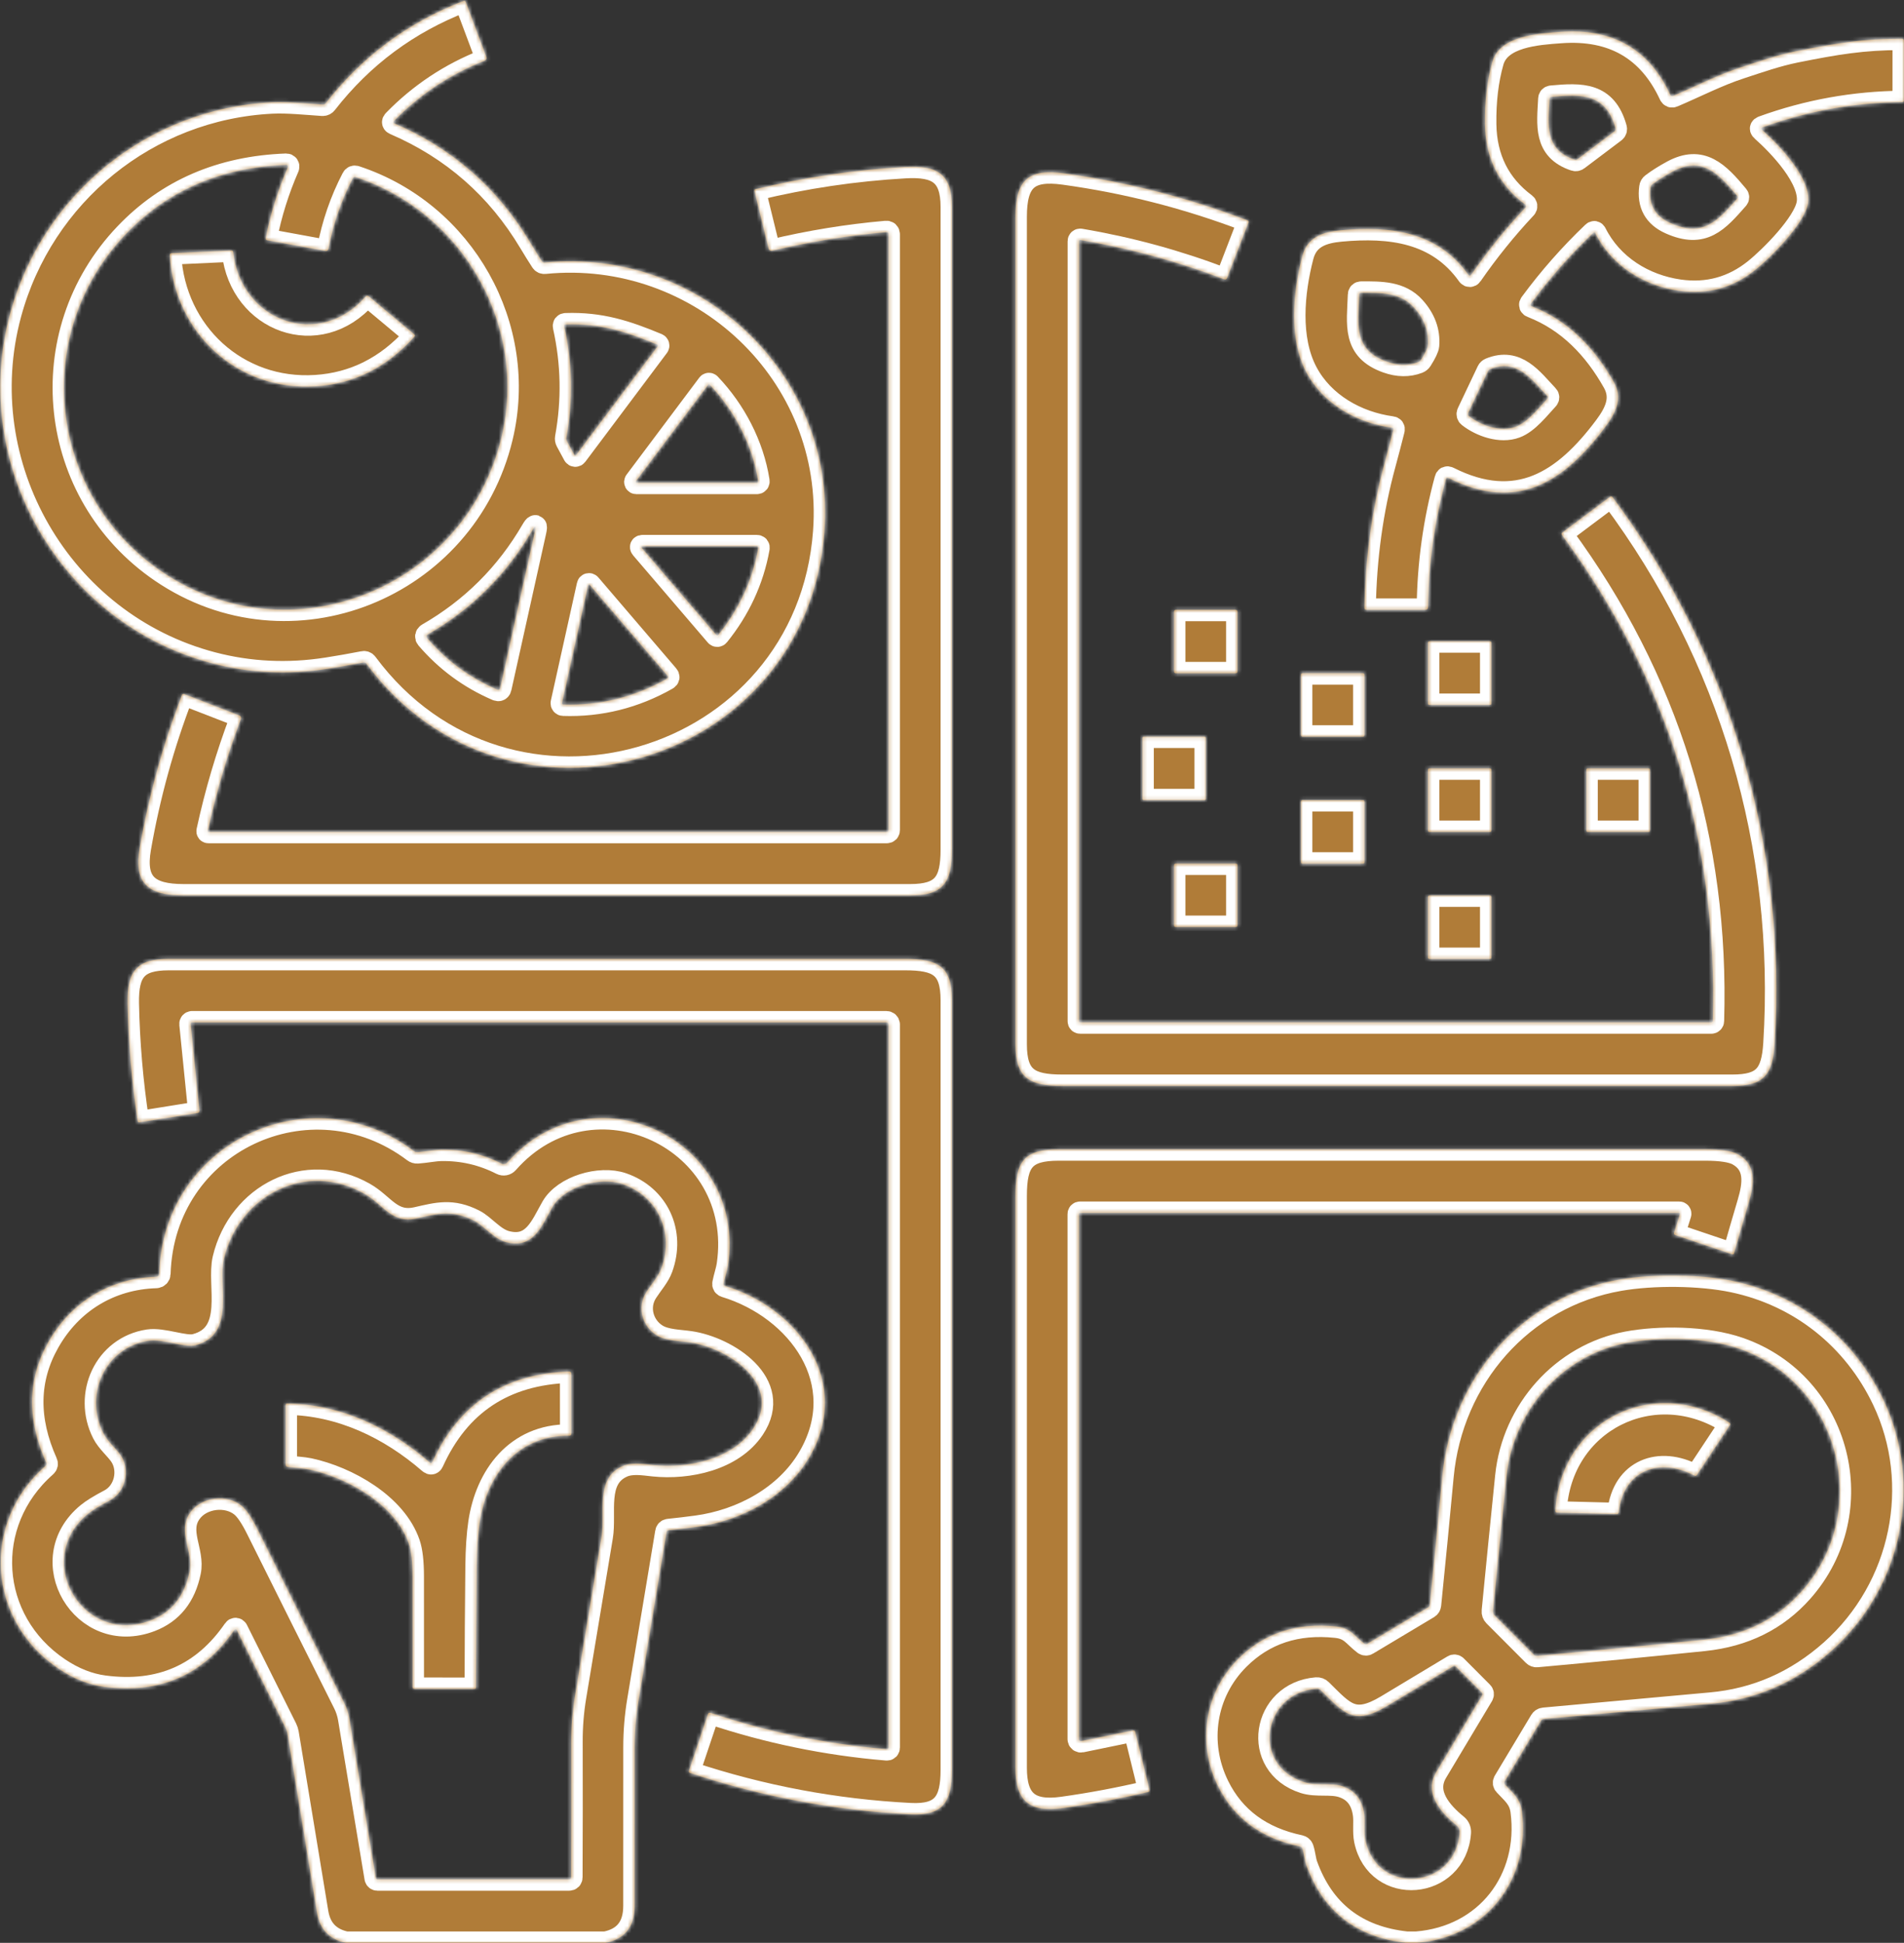
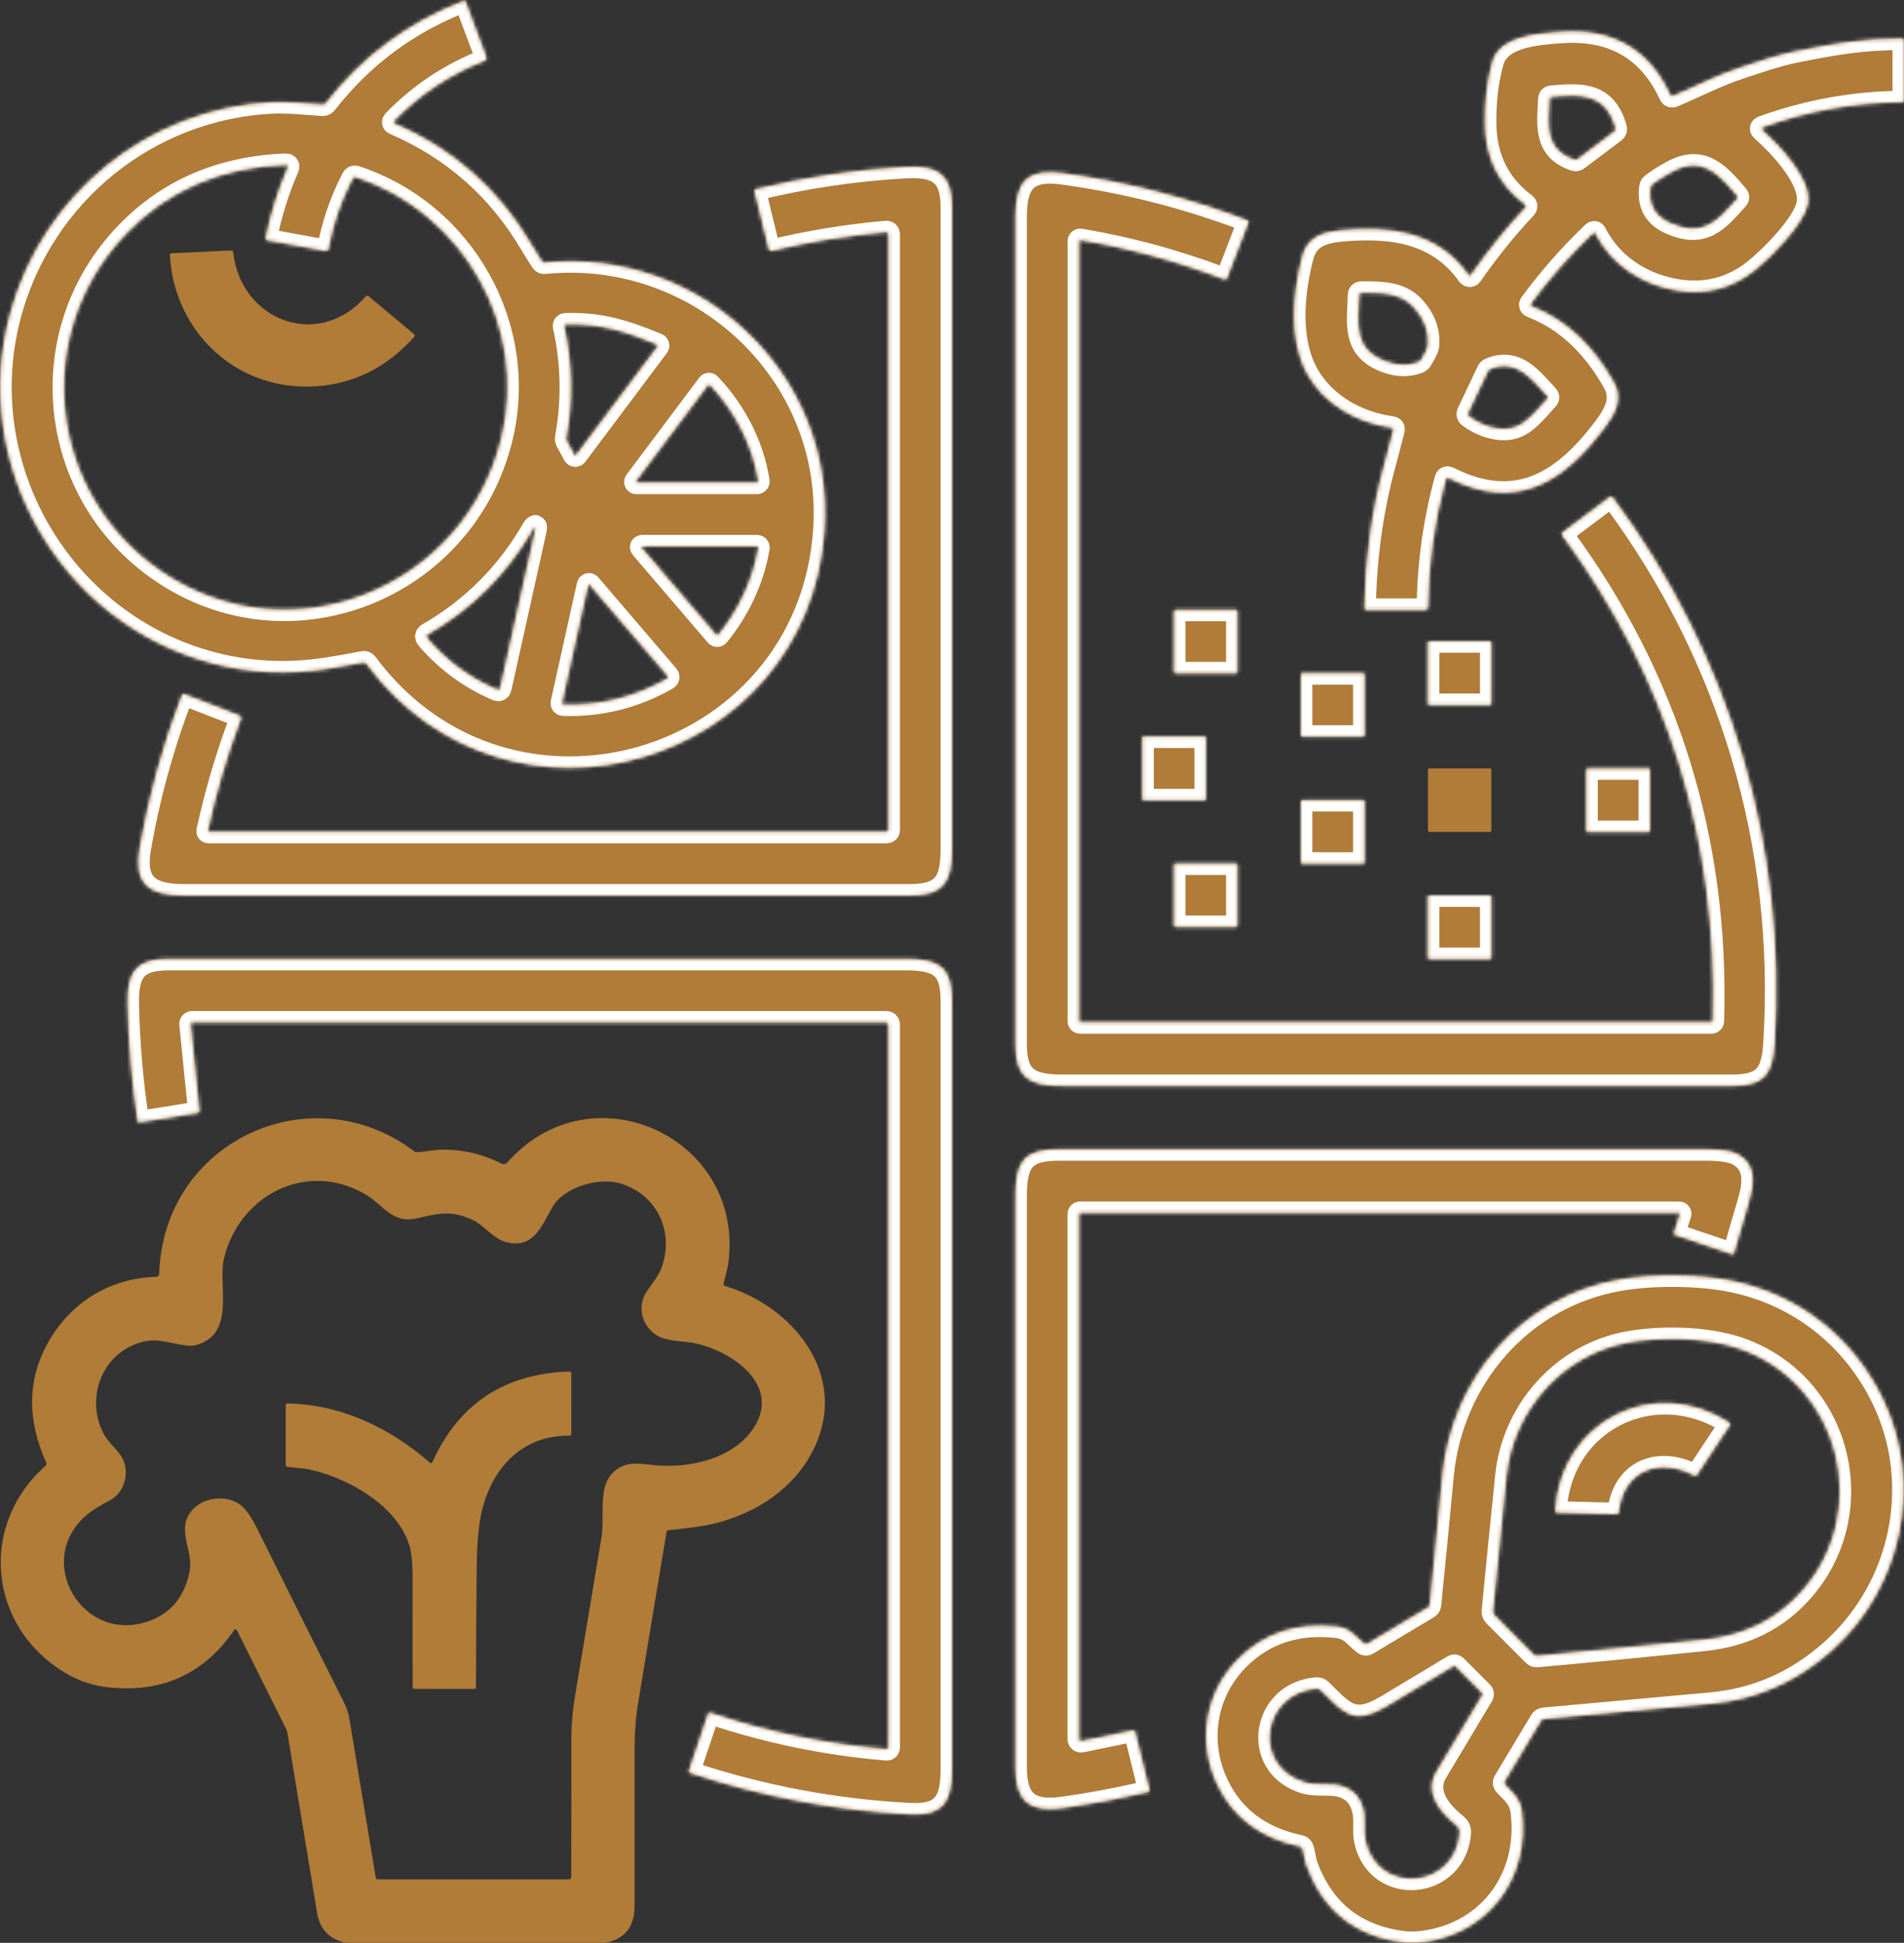
<svg xmlns="http://www.w3.org/2000/svg" width="502" height="512" viewBox="0 0 502 512" fill="none">
  <rect x="0" y="0" width="502" height="512" fill="#333333" stroke="none" />
  <mask id="path-1-inside-1_245_106" fill="white">
    <path d="M104.05 32.56C119.31 39.133 131.213 49.567 139.76 63.86C140.747 65.513 141.777 67.17 142.85 68.83C143.03 69.11 143.283 69.233 143.61 69.2C184.5 65.13 220.43 98.51 217.36 140.11C212.77 202.17 133.91 225.16 96.59 174.89C96.39 174.617 96.123 174.513 95.79 174.58C92.57 175.207 89.38 175.767 86.22 176.26C75.9 177.867 65.84 177.39 56.04 174.83C15.89 164.34 -8.1 122.42 2.65 82.73C11.19 51.23 38.96 28.55 71.76 26.96C75.81 26.77 80.58 27.27 85.04 27.57C85.207 27.579 85.374 27.548 85.527 27.478C85.68 27.409 85.815 27.303 85.92 27.17C95.52 14.843 107.627 5.867 122.24 0.24C122.292 0.22 122.347 0.211 122.403 0.212C122.458 0.214 122.513 0.226 122.563 0.248C122.613 0.271 122.658 0.303 122.695 0.342C122.733 0.382 122.761 0.429 122.78 0.48L128.22 15C128.292 15.192 128.285 15.405 128.2 15.592C128.116 15.78 127.961 15.926 127.77 16C118.677 19.573 110.723 24.857 103.91 31.85C103.61 32.15 103.657 32.387 104.05 32.56ZM70.06 62.7C71.333 56.287 73.28 50.08 75.9 44.08C75.93 44.011 75.942 43.935 75.936 43.86C75.929 43.785 75.904 43.713 75.862 43.65C75.82 43.588 75.763 43.536 75.697 43.501C75.63 43.466 75.555 43.449 75.48 43.45C58.253 44.083 44.127 50.187 33.1 61.76C8.06 88.03 12.6 130.14 42.5 150.54C76.51 173.74 122.68 155.03 132.23 115.22C139.2 86.15 122.28 56.06 93.78 46.67C93.44 46.557 93.187 46.66 93.02 46.98C89.96 52.86 87.82 59.063 86.6 65.59C86.568 65.765 86.469 65.92 86.324 66.021C86.18 66.122 86.002 66.162 85.83 66.13L70.48 63.32C70.127 63.253 69.987 63.047 70.06 62.7ZM173.32 90.82C165.1 87.4 158.32 85.19 149.18 85.49C148.827 85.497 148.687 85.673 148.76 86.02C150.927 95.767 151.113 105.553 149.32 115.38C149.268 115.678 149.317 115.984 149.46 116.25L151.41 119.86C151.433 119.906 151.468 119.945 151.511 119.973C151.553 120.002 151.603 120.019 151.654 120.023C151.705 120.027 151.756 120.018 151.803 119.996C151.849 119.975 151.89 119.942 151.92 119.9L173.43 91.23C173.454 91.197 173.471 91.159 173.479 91.119C173.487 91.079 173.485 91.038 173.474 90.998C173.464 90.959 173.444 90.922 173.418 90.891C173.391 90.861 173.357 90.836 173.32 90.82ZM199.91 126.75C198.42 117.29 193.66 108.2 187.06 101.3C187.041 101.28 187.017 101.265 186.991 101.255C186.966 101.245 186.938 101.241 186.91 101.243C186.883 101.244 186.856 101.252 186.831 101.266C186.807 101.279 186.786 101.298 186.77 101.32L167.6 126.88C167.576 126.912 167.562 126.95 167.558 126.99C167.555 127.03 167.562 127.07 167.579 127.106C167.597 127.142 167.624 127.173 167.657 127.195C167.691 127.216 167.73 127.229 167.77 127.23H199.49C199.817 127.23 199.957 127.07 199.91 126.75ZM131 181.69C131.487 181.903 131.787 181.75 131.9 181.23L141.05 140.02C141.41 138.413 141.177 138.32 140.35 139.74C133.597 151.36 124.393 160.52 112.74 167.22C112.664 167.265 112.599 167.325 112.549 167.398C112.499 167.47 112.466 167.553 112.452 167.64C112.437 167.727 112.442 167.816 112.466 167.9C112.49 167.985 112.532 168.063 112.59 168.13C117.677 174.07 123.813 178.59 131 181.69ZM189.34 167.37C194.77 160.65 198.39 152.97 199.92 144.48C199.987 144.133 199.843 143.96 199.49 143.96H169.5C169.053 143.96 168.973 144.13 169.26 144.47L188.89 167.38C188.917 167.412 188.951 167.438 188.99 167.455C189.029 167.472 189.071 167.48 189.114 167.479C189.157 167.479 189.199 167.468 189.238 167.449C189.277 167.43 189.312 167.403 189.34 167.37ZM148.49 185.67C158.18 186 167.36 183.68 175.84 178.87C176.213 178.657 176.26 178.387 175.98 178.06L155.47 154.11C155.44 154.077 155.402 154.052 155.359 154.038C155.316 154.025 155.271 154.023 155.228 154.033C155.186 154.044 155.147 154.066 155.117 154.097C155.088 154.128 155.068 154.167 155.06 154.21L148.17 185.25C148.16 185.3 148.16 185.352 148.171 185.401C148.182 185.451 148.204 185.497 148.234 185.537C148.265 185.577 148.303 185.61 148.348 185.633C148.392 185.656 148.44 185.668 148.49 185.67Z" />
    <path d="M441.13 25.28C447.09 22.74 452.93 19.73 458.88 17.79C463.73 16.21 468.47 14.53 473.48 13.52C484.01 11.41 491.2 10.19 501.4 10.2C501.78 10.2 501.97 10.387 501.97 10.76L501.96 26.48C501.96 26.592 501.916 26.7 501.837 26.781C501.759 26.861 501.652 26.907 501.54 26.91C488.893 27.023 476.633 29.23 464.76 33.53C464.293 33.697 464.243 33.943 464.61 34.27C469.05 38.18 477.79 47.24 476.67 53.68C475.75 58.94 466.88 67.85 462.72 71.18C456.9 75.85 450.21 77.7 442.74 76.64C433.42 75.32 424.92 70.04 420.62 61.48C420.473 61.2 420.287 61.167 420.06 61.38C414.047 67.113 408.573 73.323 403.64 80.01C403.393 80.343 403.467 80.583 403.86 80.73C413.56 84.48 420.49 91.82 425.51 100.74C427.83 104.87 426.19 108.55 423.25 112.49C412.4 127.02 399.99 135.07 381.92 125.97C381.56 125.79 381.327 125.893 381.22 126.28C378.22 137.307 376.653 148.533 376.52 159.96C376.513 160.46 376.26 160.71 375.76 160.71H360.23C360.166 160.71 360.103 160.697 360.044 160.673C359.985 160.649 359.932 160.613 359.887 160.569C359.842 160.524 359.807 160.471 359.784 160.413C359.76 160.355 359.749 160.293 359.75 160.23C359.957 147.017 361.707 134.373 365 122.3C365.813 119.307 366.6 116.303 367.36 113.29C367.447 112.943 367.313 112.747 366.96 112.7C357.68 111.44 348.88 106.45 344.46 98.17C339.71 89.27 340.89 77 343.36 67.52C344.67 62.5 348.68 61.14 353.49 60.69C366.57 59.49 379.04 60.99 387.16 72.45C387.2 72.507 387.254 72.554 387.316 72.585C387.378 72.617 387.448 72.633 387.518 72.632C387.587 72.631 387.656 72.613 387.718 72.58C387.779 72.546 387.831 72.498 387.87 72.44C392.203 66.173 396.973 60.263 402.18 54.71C402.233 54.652 402.274 54.584 402.299 54.509C402.324 54.434 402.333 54.355 402.325 54.277C402.318 54.199 402.294 54.123 402.255 54.055C402.216 53.986 402.163 53.927 402.1 53.88C395.18 48.733 391.657 41.687 391.53 32.74C391.443 26.647 392.097 21.147 393.49 16.24C395.4 9.5 405.21 8.85 411.49 8.4C425.157 7.407 434.787 12.937 440.38 24.99C440.54 25.33 440.79 25.427 441.13 25.28ZM425.94 33.76C423.36 24.59 416.97 24.79 409.06 25.52C408.733 25.553 408.56 25.73 408.54 26.05C408.18 32.93 407.18 39.38 415.12 42.06C415.427 42.167 415.707 42.123 415.96 41.93L425.65 34.63C425.943 34.403 426.04 34.113 425.94 33.76ZM440.37 58.76C449.09 62.65 452.83 58.23 458.03 52.34C458.237 52.113 458.24 51.88 458.04 51.64C453.01 45.61 448.65 41.06 440.94 45.23C438.9 46.337 437.133 47.453 435.64 48.58C435.373 48.78 435.22 49.043 435.18 49.37C434.573 53.817 436.303 56.947 440.37 58.76ZM365.7 95.33C368.613 96.37 371.347 96.407 373.9 95.44C374.213 95.32 374.46 95.12 374.64 94.84C375.8 93.007 376.41 91.727 376.47 91C376.75 87.38 375.533 84.063 372.82 81.05C369.24 77.06 364.04 77.13 358.92 77.15C358.56 77.15 358.373 77.33 358.36 77.69C358.08 85.54 356.71 92.14 365.7 95.33ZM392.33 97.79L387.09 108.83C387.024 108.967 387.006 109.122 387.041 109.271C387.075 109.42 387.16 109.554 387.28 109.65C390.47 112.15 395.62 113.96 399.6 112.48C402.81 111.3 405.69 107.51 407.98 105.06C408.066 104.968 408.113 104.846 408.113 104.72C408.113 104.594 408.066 104.472 407.98 104.38C403.83 100 399.95 94.36 392.86 97.29C392.628 97.386 392.44 97.564 392.33 97.79Z" />
    <path d="M233.61 61.18C223.47 62.073 213.453 63.703 203.56 66.07C203.464 66.094 203.364 66.099 203.267 66.084C203.169 66.069 203.075 66.035 202.991 65.984C202.906 65.933 202.832 65.866 202.774 65.786C202.715 65.706 202.673 65.616 202.65 65.52L198.91 50.27C198.889 50.185 198.902 50.095 198.947 50.02C198.992 49.945 199.065 49.891 199.15 49.87C212.11 46.717 225.273 44.76 238.64 44C247.15 43.52 250.99 45.86 250.99 54.56C251.003 110.993 251.003 167.427 250.99 223.86C250.99 232.58 248.71 235.98 239.93 235.98C176.077 235.993 112.223 235.993 48.37 235.98C39.17 235.97 35.2 232.87 36.83 223.51C39.243 209.65 42.963 196.19 47.99 183.13C48.031 183.03 48.108 182.95 48.205 182.907C48.303 182.864 48.412 182.862 48.51 182.9L63.02 188.52C63.52 188.713 63.673 189.063 63.48 189.57C59.86 199.157 56.963 208.96 54.79 218.98C54.757 219.147 54.823 219.23 54.99 219.23H233.77C234.103 219.23 234.27 219.063 234.27 218.73V61.78C234.27 61.34 234.05 61.14 233.61 61.18Z" />
    <path d="M284.83 269.42H451.2C451.299 269.42 451.394 269.381 451.465 269.312C451.536 269.243 451.577 269.149 451.58 269.05C452.98 221.603 439.75 178.947 411.89 141.08C411.663 140.773 411.703 140.507 412.01 140.28L424.44 130.96C424.727 130.747 424.977 130.783 425.19 131.07C456.34 172.89 471.13 222.89 467.89 275.03C467.37 283.33 464.96 286.17 456.73 286.17C397.843 286.183 338.957 286.183 280.07 286.17C271.35 286.17 267.74 284.07 267.74 275.16C267.727 202.487 267.727 129.817 267.74 57.15C267.74 47.44 271.11 44.39 280.53 45.69C297.13 47.97 313.25 52.1 328.89 58.08C329.177 58.187 329.263 58.383 329.15 58.67L323.53 73.24C323.383 73.62 323.117 73.737 322.73 73.59C310.45 68.89 297.823 65.443 284.85 63.25C284.804 63.241 284.758 63.242 284.713 63.254C284.668 63.265 284.626 63.287 284.591 63.316C284.555 63.346 284.527 63.384 284.508 63.426C284.489 63.468 284.479 63.514 284.48 63.56V269.08C284.48 269.307 284.597 269.42 284.83 269.42Z" />
    <path d="M61.48 66.46C63.49 84.64 84.07 92.3 96.42 78.12C96.513 78.011 96.645 77.944 96.787 77.933C96.93 77.922 97.071 77.967 97.18 78.06L109.16 88.06C109.427 88.28 109.443 88.517 109.21 88.77C101.983 96.817 93.323 101.163 83.23 101.81C62.57 103.14 45.96 87.7 44.78 67.27C44.76 66.93 44.92 66.75 45.26 66.73L60.96 66.01C61.273 65.997 61.447 66.147 61.48 66.46Z" />
    <path d="M325.79 160.71H310.01C309.75 160.71 309.54 160.92 309.54 161.18V176.96C309.54 177.22 309.75 177.43 310.01 177.43H325.79C326.049 177.43 326.26 177.22 326.26 176.96V161.18C326.26 160.92 326.049 160.71 325.79 160.71Z" />
    <path d="M392.83 169.01H376.87C376.66 169.01 376.49 169.18 376.49 169.39V185.39C376.49 185.6 376.66 185.77 376.87 185.77H392.83C393.04 185.77 393.21 185.6 393.21 185.39V169.39C393.21 169.18 393.04 169.01 392.83 169.01Z" />
    <path d="M359.36 177.42H343.4C343.185 177.42 343.01 177.595 343.01 177.81V193.73C343.01 193.945 343.185 194.12 343.4 194.12H359.36C359.575 194.12 359.75 193.945 359.75 193.73V177.81C359.75 177.595 359.575 177.42 359.36 177.42Z" />
    <path d="M317.56 194.12H301.58C301.376 194.12 301.21 194.286 301.21 194.49V210.51C301.21 210.714 301.376 210.88 301.58 210.88H317.56C317.764 210.88 317.93 210.714 317.93 210.51V194.49C317.93 194.286 317.764 194.12 317.56 194.12Z" />
-     <path d="M392.85 202.5H376.85C376.651 202.5 376.49 202.661 376.49 202.86V218.88C376.49 219.079 376.651 219.24 376.85 219.24H392.85C393.049 219.24 393.21 219.079 393.21 218.88V202.86C393.21 202.661 393.049 202.5 392.85 202.5Z" />
    <path d="M434.67 202.5H418.61C418.417 202.5 418.26 202.657 418.26 202.85V218.89C418.26 219.083 418.417 219.24 418.61 219.24H434.67C434.863 219.24 435.02 219.083 435.02 218.89V202.85C435.02 202.657 434.863 202.5 434.67 202.5Z" />
    <path d="M359.38 210.87H343.38C343.176 210.87 343.01 211.036 343.01 211.24V227.22C343.01 227.424 343.176 227.59 343.38 227.59H359.38C359.584 227.59 359.75 227.424 359.75 227.22V211.24C359.75 211.036 359.584 210.87 359.38 210.87Z" />
    <path d="M325.85 227.58H309.95C309.723 227.58 309.54 227.764 309.54 227.99V243.87C309.54 244.096 309.723 244.28 309.95 244.28H325.85C326.076 244.28 326.26 244.096 326.26 243.87V227.99C326.26 227.764 326.076 227.58 325.85 227.58Z" />
    <path d="M392.83 235.99H376.87C376.66 235.99 376.49 236.16 376.49 236.37V252.33C376.49 252.54 376.66 252.71 376.87 252.71H392.83C393.04 252.71 393.21 252.54 393.21 252.33V236.37C393.21 236.16 393.04 235.99 392.83 235.99Z" />
    <path d="M234.27 460.5V269.97C234.27 269.827 234.212 269.689 234.109 269.588C234.006 269.487 233.866 269.43 233.72 269.43H50.66C50.605 269.43 50.551 269.441 50.501 269.463C50.451 269.485 50.406 269.517 50.369 269.558C50.332 269.599 50.304 269.646 50.287 269.698C50.27 269.75 50.264 269.806 50.27 269.86L52.57 292.69C52.584 292.832 52.544 292.975 52.456 293.089C52.369 293.202 52.241 293.278 52.1 293.3L36.78 295.76C36.5 295.807 36.34 295.69 36.3 295.41C34.74 285.117 33.857 274.797 33.65 264.45C33.49 255.9 36.05 252.71 44.51 252.71C109.21 252.703 173.91 252.703 238.61 252.71C247.29 252.71 250.99 254.63 250.99 263.59C251.003 331.197 251.003 398.803 250.99 466.41C250.99 474.86 248.63 478.58 239.96 478.13C220.133 477.117 200.797 473.483 181.95 467.23C181.65 467.13 181.55 466.93 181.65 466.63L186.67 451.7C186.691 451.637 186.723 451.578 186.766 451.528C186.809 451.478 186.862 451.436 186.92 451.406C186.979 451.377 187.043 451.359 187.108 451.354C187.173 451.35 187.238 451.359 187.3 451.38C202.4 456.44 217.887 459.633 233.76 460.96C234.1 460.987 234.27 460.833 234.27 460.5Z" />
-     <path d="M159.64 512H91.23C86.863 511.093 84.317 508.44 83.59 504.04C81.003 488.273 78.403 472.52 75.79 456.78C75.71 456.329 75.566 455.888 75.36 455.47L62.41 429.53C62.382 429.476 62.341 429.43 62.291 429.397C62.24 429.363 62.182 429.344 62.121 429.34C62.061 429.336 62 429.347 61.946 429.374C61.891 429.4 61.844 429.44 61.81 429.49C53.603 441.437 42.167 446.45 27.5 444.53C23.413 443.997 19.407 442.41 15.48 439.77C-3.38 427.09 -5.08 401.3 12 386.3C12.267 386.06 12.327 385.777 12.18 385.45C7.047 373.997 7.233 363.41 12.74 353.69C18.74 343.09 28.99 336.85 41.19 336.48C41.397 336.473 41.594 336.387 41.74 336.24C41.887 336.094 41.972 335.897 41.98 335.69C43.01 300.78 81.98 282.86 109.14 303.36C109.407 303.567 109.71 303.66 110.05 303.64C112.17 303.51 114.51 303.01 116.33 302.98C121.937 302.887 127.233 304.11 132.22 306.65C132.475 306.779 132.766 306.819 133.046 306.765C133.327 306.711 133.581 306.565 133.77 306.35C156.09 280.98 196.9 300.01 191.94 333.42C191.74 334.75 191.12 336.59 190.8 338.21C190.727 338.57 190.867 338.803 191.22 338.91C210.42 344.74 224.98 364.29 213.32 384.13C207.23 394.5 195.49 400.77 183.72 402.37C181.26 402.703 178.787 402.997 176.3 403.25C175.973 403.283 175.783 403.463 175.73 403.79C173.27 418.59 170.807 433.387 168.34 448.18C167.667 452.227 167.33 456.303 167.33 460.41C167.33 474.357 167.327 488.3 167.32 502.24C167.32 507.733 164.76 510.987 159.64 512ZM31.8 383.5C34.42 387.32 33.17 393.19 28.92 395.42C26.287 396.8 24.373 397.98 23.18 398.96C8.38 411.08 21.89 433.85 39.7 427.04C45.24 424.927 48.667 420.64 49.98 414.18C51.09 408.75 46.53 403.5 50.26 398.46C53.21 394.48 59.8 393.67 63.67 396.8C64.917 397.807 66.307 399.85 67.84 402.93C75.567 418.463 83.217 433.773 90.79 448.86C91.433 450.139 91.878 451.512 92.11 452.93L99.09 494.91C99.106 495.007 99.157 495.096 99.234 495.16C99.311 495.224 99.409 495.259 99.51 495.26H150.02C150.407 495.26 150.6 495.067 150.6 494.68C150.653 482.787 150.663 470.893 150.63 459C150.617 454.973 150.937 451 151.59 447.08C153.91 433.06 156.247 419.04 158.6 405.02C159.66 398.74 156.81 389.75 164.01 386.43C166.5 385.27 169.57 385.81 172.34 386.1C181.39 387.03 193.17 384.64 198.65 376.4C206.48 364.61 191.78 355.22 181.97 353.78C179.04 353.35 175.58 353.37 173.17 351.91C169.38 349.61 167.82 344.5 170.45 340.45C171.82 338.33 173.59 336.39 174.39 334.2C177.84 324.75 173.41 315.24 164.13 312.04C158.12 309.97 148.68 312.79 145.63 318.14C142.78 323.13 140.64 329.2 133.49 327.35C130.15 326.49 127.7 323.06 125 321.69C119.16 318.74 115.38 319.83 109.91 321.07C103.27 322.59 101.19 317.49 96.04 314.57C80.66 305.84 63.03 314.97 59.03 331.74C57.39 338.63 62.37 351.72 51.49 354.52C48.76 355.23 42.91 352.76 39.14 353.33C27.67 355.07 22.12 367.59 27.24 377.69C28.34 379.87 30.58 381.72 31.8 383.5Z" />
    <path d="M442.94 319.91C442.949 319.877 442.951 319.843 442.945 319.81C442.938 319.777 442.925 319.745 442.904 319.718C442.884 319.691 442.858 319.669 442.827 319.654C442.797 319.638 442.764 319.63 442.73 319.63H284.81C284.577 319.63 284.46 319.747 284.46 319.98V458.32C284.46 458.398 284.477 458.475 284.51 458.546C284.543 458.616 284.591 458.679 284.65 458.728C284.709 458.778 284.779 458.814 284.853 458.833C284.927 458.852 285.005 458.855 285.08 458.84L298.68 456.04C299.02 455.973 299.23 456.107 299.31 456.44L303.06 471.69C303.133 471.983 303.02 472.167 302.72 472.24C295.233 474.013 287.717 475.427 280.17 476.48C271.3 477.72 267.74 474.51 267.74 465.86C267.733 415.653 267.733 365.443 267.74 315.23C267.74 306.04 270.02 302.88 279.17 302.88C335.943 302.88 392.72 302.88 449.5 302.88C453.727 302.88 456.647 303.33 458.26 304.23C463.16 306.97 462.54 311.98 461.04 317.01C459.72 321.47 458.43 325.907 457.17 330.32C457.157 330.364 457.136 330.404 457.108 330.44C457.079 330.475 457.044 330.504 457.004 330.526C456.963 330.547 456.919 330.56 456.874 330.565C456.829 330.569 456.783 330.564 456.74 330.55L441.71 325.48C441.383 325.367 441.273 325.15 441.38 324.83L442.94 319.91Z" />
    <path d="M373.45 512H370.87C357.637 510.58 348.81 503.727 344.39 491.44C343.99 490.33 343.84 488.54 343.39 487.18C343.277 486.86 343.053 486.663 342.72 486.59C332.5 484.45 325.297 479.133 321.11 470.64C315.55 459.35 317.57 446.06 326.49 437.15C333.263 430.377 341.853 427.54 352.26 428.64C356.18 429.05 356.93 431.04 359.7 433.15C359.96 433.343 360.227 433.357 360.5 433.19L376.55 423.59C376.803 423.437 376.947 423.21 376.98 422.91C378.127 411.583 379.227 400.283 380.28 389.01C382.68 363.19 401.22 341.67 427 337.21C435.83 335.68 448.19 335.77 456.93 337.6C474.57 341.3 488.84 352.71 496.56 368.9C507.16 391.12 501.6 418.37 482.87 435.05C473.617 443.283 462.993 447.933 451 449C436.36 450.313 421.723 451.643 407.09 452.99C406.73 453.023 406.457 453.197 406.27 453.51L396.71 469.44C396.523 469.747 396.553 470.03 396.8 470.29C398.8 472.47 400.8 473.89 401.24 477.25C403.6 495.37 391.82 510.56 373.45 512ZM458.66 355.45C449.6 352.28 437.11 352.35 429.05 353.86C411.95 357.09 398.99 371.68 397.2 389C395.98 400.893 394.793 412.75 393.64 424.57C393.618 424.773 393.642 424.979 393.712 425.173C393.781 425.367 393.893 425.543 394.04 425.69L404.42 436.09C404.52 436.193 404.642 436.273 404.777 436.323C404.912 436.373 405.057 436.393 405.2 436.38C419.98 435.04 434.657 433.62 449.23 432.12C459.87 431.02 468.48 426.753 475.06 419.32C493.64 398.36 485.29 364.78 458.66 355.45ZM384.07 481.09C379.99 477.77 375.29 472.65 378.69 466.98C382.703 460.28 386.73 453.553 390.77 446.8C390.937 446.52 390.907 446.267 390.68 446.04L383.82 439.16C383.736 439.077 383.627 439.024 383.512 439.01C383.396 438.995 383.279 439.02 383.18 439.08C377.353 442.6 371.503 446.117 365.63 449.63C356.82 454.9 354.37 451.46 348.24 445.44C347.92 445.127 347.54 444.987 347.1 445.02C332.9 446.15 329.8 465.18 343.83 469.65C347.11 470.69 350.84 469.74 353.88 470.72C357.267 471.8 359.207 474.31 359.7 478.25C359.94 480.14 359.56 482.85 359.99 484.9C363.04 499.66 383.77 497.93 384.85 482.91C384.874 482.566 384.816 482.222 384.681 481.905C384.545 481.589 384.336 481.309 384.07 481.09Z" />
-     <path d="M114.03 385.24C120.963 369.947 132.977 362.013 150.07 361.44C150.143 361.437 150.215 361.449 150.283 361.474C150.351 361.5 150.413 361.539 150.465 361.588C150.517 361.637 150.559 361.697 150.587 361.762C150.615 361.828 150.63 361.899 150.63 361.97L150.64 377.75C150.64 378.157 150.437 378.357 150.03 378.35C136.12 378.23 128.29 389.01 126.46 401.25C126 404.35 125.743 408.183 125.69 412.75C125.577 423.423 125.51 434.077 125.49 444.71C125.49 444.957 125.367 445.08 125.12 445.08L109.28 445.07C108.953 445.07 108.79 444.907 108.79 444.58C108.797 434.807 108.793 425.06 108.78 415.34C108.773 411.567 108.443 408.72 107.79 406.8C104.28 396.5 91.55 389.4 81.54 387.25C79.92 386.91 77.79 386.83 75.87 386.57C75.503 386.517 75.32 386.31 75.32 385.95V370.24C75.32 370.189 75.33 370.139 75.35 370.092C75.37 370.045 75.398 370.003 75.435 369.968C75.471 369.932 75.514 369.905 75.561 369.886C75.609 369.868 75.659 369.859 75.71 369.86C89.85 370.07 102.74 376.25 113.29 385.4C113.61 385.68 113.857 385.627 114.03 385.24Z" />
    <path d="M446.71 388.85C437.59 383.97 428.02 387.38 426.77 398.55C426.737 398.87 426.557 399.027 426.23 399.02L410.53 398.62C410.217 398.607 410.067 398.443 410.08 398.13C411.35 374.44 436.1 362.09 455.94 374.92C456.213 375.093 456.26 375.317 456.08 375.59L447.41 388.68C447.23 388.953 446.997 389.01 446.71 388.85Z" />
  </mask>
-   <path d="M104.05 32.56C119.31 39.133 131.213 49.567 139.76 63.86C140.747 65.513 141.777 67.17 142.85 68.83C143.03 69.11 143.283 69.233 143.61 69.2C184.5 65.13 220.43 98.51 217.36 140.11C212.77 202.17 133.91 225.16 96.59 174.89C96.39 174.617 96.123 174.513 95.79 174.58C92.57 175.207 89.38 175.767 86.22 176.26C75.9 177.867 65.84 177.39 56.04 174.83C15.89 164.34 -8.1 122.42 2.65 82.73C11.19 51.23 38.96 28.55 71.76 26.96C75.81 26.77 80.58 27.27 85.04 27.57C85.207 27.579 85.374 27.548 85.527 27.478C85.68 27.409 85.815 27.303 85.92 27.17C95.52 14.843 107.627 5.867 122.24 0.24C122.292 0.22 122.347 0.211 122.403 0.212C122.458 0.214 122.513 0.226 122.563 0.248C122.613 0.271 122.658 0.303 122.695 0.342C122.733 0.382 122.761 0.429 122.78 0.48L128.22 15C128.292 15.192 128.285 15.405 128.2 15.592C128.116 15.78 127.961 15.926 127.77 16C118.677 19.573 110.723 24.857 103.91 31.85C103.61 32.15 103.657 32.387 104.05 32.56ZM70.06 62.7C71.333 56.287 73.28 50.08 75.9 44.08C75.93 44.011 75.942 43.935 75.936 43.86C75.929 43.785 75.904 43.713 75.862 43.65C75.82 43.588 75.763 43.536 75.697 43.501C75.63 43.466 75.555 43.449 75.48 43.45C58.253 44.083 44.127 50.187 33.1 61.76C8.06 88.03 12.6 130.14 42.5 150.54C76.51 173.74 122.68 155.03 132.23 115.22C139.2 86.15 122.28 56.06 93.78 46.67C93.44 46.557 93.187 46.66 93.02 46.98C89.96 52.86 87.82 59.063 86.6 65.59C86.568 65.765 86.469 65.92 86.324 66.021C86.18 66.122 86.002 66.162 85.83 66.13L70.48 63.32C70.127 63.253 69.987 63.047 70.06 62.7ZM173.32 90.82C165.1 87.4 158.32 85.19 149.18 85.49C148.827 85.497 148.687 85.673 148.76 86.02C150.927 95.767 151.113 105.553 149.32 115.38C149.268 115.678 149.317 115.984 149.46 116.25L151.41 119.86C151.433 119.906 151.468 119.945 151.511 119.973C151.553 120.002 151.603 120.019 151.654 120.023C151.705 120.027 151.756 120.018 151.803 119.996C151.849 119.975 151.89 119.942 151.92 119.9L173.43 91.23C173.454 91.197 173.471 91.159 173.479 91.119C173.487 91.079 173.485 91.038 173.474 90.998C173.464 90.959 173.444 90.922 173.418 90.891C173.391 90.861 173.357 90.836 173.32 90.82ZM199.91 126.75C198.42 117.29 193.66 108.2 187.06 101.3C187.041 101.28 187.017 101.265 186.991 101.255C186.966 101.245 186.938 101.241 186.91 101.243C186.883 101.244 186.856 101.252 186.831 101.266C186.807 101.279 186.786 101.298 186.77 101.32L167.6 126.88C167.576 126.912 167.562 126.95 167.558 126.99C167.555 127.03 167.562 127.07 167.579 127.106C167.597 127.142 167.624 127.173 167.657 127.195C167.691 127.216 167.73 127.229 167.77 127.23H199.49C199.817 127.23 199.957 127.07 199.91 126.75ZM131 181.69C131.487 181.903 131.787 181.75 131.9 181.23L141.05 140.02C141.41 138.413 141.177 138.32 140.35 139.74C133.597 151.36 124.393 160.52 112.74 167.22C112.664 167.265 112.599 167.325 112.549 167.398C112.499 167.47 112.466 167.553 112.452 167.64C112.437 167.727 112.442 167.816 112.466 167.9C112.49 167.985 112.532 168.063 112.59 168.13C117.677 174.07 123.813 178.59 131 181.69ZM189.34 167.37C194.77 160.65 198.39 152.97 199.92 144.48C199.987 144.133 199.843 143.96 199.49 143.96H169.5C169.053 143.96 168.973 144.13 169.26 144.47L188.89 167.38C188.917 167.412 188.951 167.438 188.99 167.455C189.029 167.472 189.071 167.48 189.114 167.479C189.157 167.479 189.199 167.468 189.238 167.449C189.277 167.43 189.312 167.403 189.34 167.37ZM148.49 185.67C158.18 186 167.36 183.68 175.84 178.87C176.213 178.657 176.26 178.387 175.98 178.06L155.47 154.11C155.44 154.077 155.402 154.052 155.359 154.038C155.316 154.025 155.271 154.023 155.228 154.033C155.186 154.044 155.147 154.066 155.117 154.097C155.088 154.128 155.068 154.167 155.06 154.21L148.17 185.25C148.16 185.3 148.16 185.352 148.171 185.401C148.182 185.451 148.204 185.497 148.234 185.537C148.265 185.577 148.303 185.61 148.348 185.633C148.392 185.656 148.44 185.668 148.49 185.67Z" fill="#B07C38" />
+   <path d="M104.05 32.56C119.31 39.133 131.213 49.567 139.76 63.86C140.747 65.513 141.777 67.17 142.85 68.83C143.03 69.11 143.283 69.233 143.61 69.2C184.5 65.13 220.43 98.51 217.36 140.11C212.77 202.17 133.91 225.16 96.59 174.89C96.39 174.617 96.123 174.513 95.79 174.58C92.57 175.207 89.38 175.767 86.22 176.26C75.9 177.867 65.84 177.39 56.04 174.83C15.89 164.34 -8.1 122.42 2.65 82.73C11.19 51.23 38.96 28.55 71.76 26.96C75.81 26.77 80.58 27.27 85.04 27.57C85.68 27.409 85.815 27.303 85.92 27.17C95.52 14.843 107.627 5.867 122.24 0.24C122.292 0.22 122.347 0.211 122.403 0.212C122.458 0.214 122.513 0.226 122.563 0.248C122.613 0.271 122.658 0.303 122.695 0.342C122.733 0.382 122.761 0.429 122.78 0.48L128.22 15C128.292 15.192 128.285 15.405 128.2 15.592C128.116 15.78 127.961 15.926 127.77 16C118.677 19.573 110.723 24.857 103.91 31.85C103.61 32.15 103.657 32.387 104.05 32.56ZM70.06 62.7C71.333 56.287 73.28 50.08 75.9 44.08C75.93 44.011 75.942 43.935 75.936 43.86C75.929 43.785 75.904 43.713 75.862 43.65C75.82 43.588 75.763 43.536 75.697 43.501C75.63 43.466 75.555 43.449 75.48 43.45C58.253 44.083 44.127 50.187 33.1 61.76C8.06 88.03 12.6 130.14 42.5 150.54C76.51 173.74 122.68 155.03 132.23 115.22C139.2 86.15 122.28 56.06 93.78 46.67C93.44 46.557 93.187 46.66 93.02 46.98C89.96 52.86 87.82 59.063 86.6 65.59C86.568 65.765 86.469 65.92 86.324 66.021C86.18 66.122 86.002 66.162 85.83 66.13L70.48 63.32C70.127 63.253 69.987 63.047 70.06 62.7ZM173.32 90.82C165.1 87.4 158.32 85.19 149.18 85.49C148.827 85.497 148.687 85.673 148.76 86.02C150.927 95.767 151.113 105.553 149.32 115.38C149.268 115.678 149.317 115.984 149.46 116.25L151.41 119.86C151.433 119.906 151.468 119.945 151.511 119.973C151.553 120.002 151.603 120.019 151.654 120.023C151.705 120.027 151.756 120.018 151.803 119.996C151.849 119.975 151.89 119.942 151.92 119.9L173.43 91.23C173.454 91.197 173.471 91.159 173.479 91.119C173.487 91.079 173.485 91.038 173.474 90.998C173.464 90.959 173.444 90.922 173.418 90.891C173.391 90.861 173.357 90.836 173.32 90.82ZM199.91 126.75C198.42 117.29 193.66 108.2 187.06 101.3C187.041 101.28 187.017 101.265 186.991 101.255C186.966 101.245 186.938 101.241 186.91 101.243C186.883 101.244 186.856 101.252 186.831 101.266C186.807 101.279 186.786 101.298 186.77 101.32L167.6 126.88C167.576 126.912 167.562 126.95 167.558 126.99C167.555 127.03 167.562 127.07 167.579 127.106C167.597 127.142 167.624 127.173 167.657 127.195C167.691 127.216 167.73 127.229 167.77 127.23H199.49C199.817 127.23 199.957 127.07 199.91 126.75ZM131 181.69C131.487 181.903 131.787 181.75 131.9 181.23L141.05 140.02C141.41 138.413 141.177 138.32 140.35 139.74C133.597 151.36 124.393 160.52 112.74 167.22C112.664 167.265 112.599 167.325 112.549 167.398C112.499 167.47 112.466 167.553 112.452 167.64C112.437 167.727 112.442 167.816 112.466 167.9C112.49 167.985 112.532 168.063 112.59 168.13C117.677 174.07 123.813 178.59 131 181.69ZM189.34 167.37C194.77 160.65 198.39 152.97 199.92 144.48C199.987 144.133 199.843 143.96 199.49 143.96H169.5C169.053 143.96 168.973 144.13 169.26 144.47L188.89 167.38C188.917 167.412 188.951 167.438 188.99 167.455C189.029 167.472 189.071 167.48 189.114 167.479C189.157 167.479 189.199 167.468 189.238 167.449C189.277 167.43 189.312 167.403 189.34 167.37ZM148.49 185.67C158.18 186 167.36 183.68 175.84 178.87C176.213 178.657 176.26 178.387 175.98 178.06L155.47 154.11C155.44 154.077 155.402 154.052 155.359 154.038C155.316 154.025 155.271 154.023 155.228 154.033C155.186 154.044 155.147 154.066 155.117 154.097C155.088 154.128 155.068 154.167 155.06 154.21L148.17 185.25C148.16 185.3 148.16 185.352 148.171 185.401C148.182 185.451 148.204 185.497 148.234 185.537C148.265 185.577 148.303 185.61 148.348 185.633C148.392 185.656 148.44 185.668 148.49 185.67Z" fill="#B07C38" />
  <path d="M441.13 25.28C447.09 22.74 452.93 19.73 458.88 17.79C463.73 16.21 468.47 14.53 473.48 13.52C484.01 11.41 491.2 10.19 501.4 10.2C501.78 10.2 501.97 10.387 501.97 10.76L501.96 26.48C501.96 26.592 501.916 26.7 501.837 26.781C501.759 26.861 501.652 26.907 501.54 26.91C488.893 27.023 476.633 29.23 464.76 33.53C464.293 33.697 464.243 33.943 464.61 34.27C469.05 38.18 477.79 47.24 476.67 53.68C475.75 58.94 466.88 67.85 462.72 71.18C456.9 75.85 450.21 77.7 442.74 76.64C433.42 75.32 424.92 70.04 420.62 61.48C420.473 61.2 420.287 61.167 420.06 61.38C414.047 67.113 408.573 73.323 403.64 80.01C403.393 80.343 403.467 80.583 403.86 80.73C413.56 84.48 420.49 91.82 425.51 100.74C427.83 104.87 426.19 108.55 423.25 112.49C412.4 127.02 399.99 135.07 381.92 125.97C381.56 125.79 381.327 125.893 381.22 126.28C378.22 137.307 376.653 148.533 376.52 159.96C376.513 160.46 376.26 160.71 375.76 160.71H360.23C360.166 160.71 360.103 160.697 360.044 160.673C359.985 160.649 359.932 160.613 359.887 160.569C359.842 160.524 359.807 160.471 359.784 160.413C359.76 160.355 359.749 160.293 359.75 160.23C359.957 147.017 361.707 134.373 365 122.3C365.813 119.307 366.6 116.303 367.36 113.29C367.447 112.943 367.313 112.747 366.96 112.7C357.68 111.44 348.88 106.45 344.46 98.17C339.71 89.27 340.89 77 343.36 67.52C344.67 62.5 348.68 61.14 353.49 60.69C366.57 59.49 379.04 60.99 387.16 72.45C387.2 72.507 387.254 72.554 387.316 72.585C387.378 72.617 387.448 72.633 387.518 72.632C387.587 72.631 387.656 72.613 387.718 72.58C387.779 72.546 387.831 72.498 387.87 72.44C392.203 66.173 396.973 60.263 402.18 54.71C402.233 54.652 402.274 54.584 402.299 54.509C402.324 54.434 402.333 54.355 402.325 54.277C402.318 54.199 402.294 54.123 402.255 54.055C402.216 53.986 402.163 53.927 402.1 53.88C395.18 48.733 391.657 41.687 391.53 32.74C391.443 26.647 392.097 21.147 393.49 16.24C395.4 9.5 405.21 8.85 411.49 8.4C425.157 7.407 434.787 12.937 440.38 24.99C440.54 25.33 440.79 25.427 441.13 25.28ZM425.94 33.76C423.36 24.59 416.97 24.79 409.06 25.52C408.733 25.553 408.56 25.73 408.54 26.05C408.18 32.93 407.18 39.38 415.12 42.06C415.427 42.167 415.707 42.123 415.96 41.93L425.65 34.63C425.943 34.403 426.04 34.113 425.94 33.76ZM440.37 58.76C449.09 62.65 452.83 58.23 458.03 52.34C458.237 52.113 458.24 51.88 458.04 51.64C453.01 45.61 448.65 41.06 440.94 45.23C438.9 46.337 437.133 47.453 435.64 48.58C435.373 48.78 435.22 49.043 435.18 49.37C434.573 53.817 436.303 56.947 440.37 58.76ZM365.7 95.33C368.613 96.37 371.347 96.407 373.9 95.44C374.213 95.32 374.46 95.12 374.64 94.84C375.8 93.007 376.41 91.727 376.47 91C376.75 87.38 375.533 84.063 372.82 81.05C369.24 77.06 364.04 77.13 358.92 77.15C358.56 77.15 358.373 77.33 358.36 77.69C358.08 85.54 356.71 92.14 365.7 95.33ZM392.33 97.79L387.09 108.83C387.024 108.967 387.006 109.122 387.041 109.271C387.075 109.42 387.16 109.554 387.28 109.65C390.47 112.15 395.62 113.96 399.6 112.48C402.81 111.3 405.69 107.51 407.98 105.06C408.066 104.968 408.113 104.846 408.113 104.72C408.113 104.594 408.066 104.472 407.98 104.38C403.83 100 399.95 94.36 392.86 97.29C392.628 97.386 392.44 97.564 392.33 97.79Z" fill="#B07C38" />
  <path d="M233.61 61.18C223.47 62.073 213.453 63.703 203.56 66.07C203.464 66.094 203.364 66.099 203.267 66.084C203.169 66.069 203.075 66.035 202.991 65.984C202.906 65.933 202.832 65.866 202.774 65.786C202.715 65.706 202.673 65.616 202.65 65.52L198.91 50.27C198.889 50.185 198.902 50.095 198.947 50.02C198.992 49.945 199.065 49.891 199.15 49.87C212.11 46.717 225.273 44.76 238.64 44C247.15 43.52 250.99 45.86 250.99 54.56C251.003 110.993 251.003 167.427 250.99 223.86C250.99 232.58 248.71 235.98 239.93 235.98C176.077 235.993 112.223 235.993 48.37 235.98C39.17 235.97 35.2 232.87 36.83 223.51C39.243 209.65 42.963 196.19 47.99 183.13C48.031 183.03 48.108 182.95 48.205 182.907C48.303 182.864 48.412 182.862 48.51 182.9L63.02 188.52C63.52 188.713 63.673 189.063 63.48 189.57C59.86 199.157 56.963 208.96 54.79 218.98C54.757 219.147 54.823 219.23 54.99 219.23H233.77C234.103 219.23 234.27 219.063 234.27 218.73V61.78C234.27 61.34 234.05 61.14 233.61 61.18Z" fill="#B07C38" />
  <path d="M284.83 269.42H451.2C451.299 269.42 451.394 269.381 451.465 269.312C451.536 269.243 451.577 269.149 451.58 269.05C452.98 221.603 439.75 178.947 411.89 141.08C411.663 140.773 411.703 140.507 412.01 140.28L424.44 130.96C424.727 130.747 424.977 130.783 425.19 131.07C456.34 172.89 471.13 222.89 467.89 275.03C467.37 283.33 464.96 286.17 456.73 286.17C397.843 286.183 338.957 286.183 280.07 286.17C271.35 286.17 267.74 284.07 267.74 275.16C267.727 202.487 267.727 129.817 267.74 57.15C267.74 47.44 271.11 44.39 280.53 45.69C297.13 47.97 313.25 52.1 328.89 58.08C329.177 58.187 329.263 58.383 329.15 58.67L323.53 73.24C323.383 73.62 323.117 73.737 322.73 73.59C310.45 68.89 297.823 65.443 284.85 63.25C284.804 63.241 284.758 63.242 284.713 63.254C284.668 63.265 284.626 63.287 284.591 63.316C284.555 63.346 284.527 63.384 284.508 63.426C284.489 63.468 284.479 63.514 284.48 63.56V269.08C284.48 269.307 284.597 269.42 284.83 269.42Z" fill="#B07C38" />
  <path d="M61.48 66.46C63.49 84.64 84.07 92.3 96.42 78.12C96.513 78.011 96.645 77.944 96.787 77.933C96.93 77.922 97.071 77.967 97.18 78.06L109.16 88.06C109.427 88.28 109.443 88.517 109.21 88.77C101.983 96.817 93.323 101.163 83.23 101.81C62.57 103.14 45.96 87.7 44.78 67.27C44.76 66.93 44.92 66.75 45.26 66.73L60.96 66.01C61.273 65.997 61.447 66.147 61.48 66.46Z" fill="#B07C38" />
  <path d="M325.79 160.71H310.01C309.75 160.71 309.54 160.92 309.54 161.18V176.96C309.54 177.22 309.75 177.43 310.01 177.43H325.79C326.049 177.43 326.26 177.22 326.26 176.96V161.18C326.26 160.92 326.049 160.71 325.79 160.71Z" fill="#B07C38" />
  <path d="M392.83 169.01H376.87C376.66 169.01 376.49 169.18 376.49 169.39V185.39C376.49 185.6 376.66 185.77 376.87 185.77H392.83C393.04 185.77 393.21 185.6 393.21 185.39V169.39C393.21 169.18 393.04 169.01 392.83 169.01Z" fill="#B07C38" />
  <path d="M359.36 177.42H343.4C343.185 177.42 343.01 177.595 343.01 177.81V193.73C343.01 193.945 343.185 194.12 343.4 194.12H359.36C359.575 194.12 359.75 193.945 359.75 193.73V177.81C359.75 177.595 359.575 177.42 359.36 177.42Z" fill="#B07C38" />
  <path d="M317.56 194.12H301.58C301.376 194.12 301.21 194.286 301.21 194.49V210.51C301.21 210.714 301.376 210.88 301.58 210.88H317.56C317.764 210.88 317.93 210.714 317.93 210.51V194.49C317.93 194.286 317.764 194.12 317.56 194.12Z" fill="#B07C38" />
  <path d="M392.85 202.5H376.85C376.651 202.5 376.49 202.661 376.49 202.86V218.88C376.49 219.079 376.651 219.24 376.85 219.24H392.85C393.049 219.24 393.21 219.079 393.21 218.88V202.86C393.21 202.661 393.049 202.5 392.85 202.5Z" fill="#B07C38" />
  <path d="M434.67 202.5H418.61C418.417 202.5 418.26 202.657 418.26 202.85V218.89C418.26 219.083 418.417 219.24 418.61 219.24H434.67C434.863 219.24 435.02 219.083 435.02 218.89V202.85C435.02 202.657 434.863 202.5 434.67 202.5Z" fill="#B07C38" />
  <path d="M359.38 210.87H343.38C343.176 210.87 343.01 211.036 343.01 211.24V227.22C343.01 227.424 343.176 227.59 343.38 227.59H359.38C359.584 227.59 359.75 227.424 359.75 227.22V211.24C359.75 211.036 359.584 210.87 359.38 210.87Z" fill="#B07C38" />
  <path d="M325.85 227.58H309.95C309.723 227.58 309.54 227.764 309.54 227.99V243.87C309.54 244.096 309.723 244.28 309.95 244.28H325.85C326.076 244.28 326.26 244.096 326.26 243.87V227.99C326.26 227.764 326.076 227.58 325.85 227.58Z" fill="#B07C38" />
  <path d="M392.83 235.99H376.87C376.66 235.99 376.49 236.16 376.49 236.37V252.33C376.49 252.54 376.66 252.71 376.87 252.71H392.83C393.04 252.71 393.21 252.54 393.21 252.33V236.37C393.21 236.16 393.04 235.99 392.83 235.99Z" fill="#B07C38" />
  <path d="M234.27 460.5V269.97C234.27 269.827 234.212 269.689 234.109 269.588C234.006 269.487 233.866 269.43 233.72 269.43H50.66C50.605 269.43 50.551 269.441 50.501 269.463C50.451 269.485 50.406 269.517 50.369 269.558C50.332 269.599 50.304 269.646 50.287 269.698C50.27 269.75 50.264 269.806 50.27 269.86L52.57 292.69C52.584 292.832 52.544 292.975 52.456 293.089C52.369 293.202 52.241 293.278 52.1 293.3L36.78 295.76C36.5 295.807 36.34 295.69 36.3 295.41C34.74 285.117 33.857 274.797 33.65 264.45C33.49 255.9 36.05 252.71 44.51 252.71C109.21 252.703 173.91 252.703 238.61 252.71C247.29 252.71 250.99 254.63 250.99 263.59C251.003 331.197 251.003 398.803 250.99 466.41C250.99 474.86 248.63 478.58 239.96 478.13C220.133 477.117 200.797 473.483 181.95 467.23C181.65 467.13 181.55 466.93 181.65 466.63L186.67 451.7C186.691 451.637 186.723 451.578 186.766 451.528C186.809 451.478 186.862 451.436 186.92 451.406C186.979 451.377 187.043 451.359 187.108 451.354C187.173 451.35 187.238 451.359 187.3 451.38C202.4 456.44 217.887 459.633 233.76 460.96C234.1 460.987 234.27 460.833 234.27 460.5Z" fill="#B07C38" />
  <path d="M159.64 512H91.23C86.863 511.093 84.317 508.44 83.59 504.04C81.003 488.273 78.403 472.52 75.79 456.78C75.71 456.329 75.566 455.888 75.36 455.47L62.41 429.53C62.382 429.476 62.341 429.43 62.291 429.397C62.24 429.363 62.182 429.344 62.121 429.34C62.061 429.336 62 429.347 61.946 429.374C61.891 429.4 61.844 429.44 61.81 429.49C53.603 441.437 42.167 446.45 27.5 444.53C23.413 443.997 19.407 442.41 15.48 439.77C-3.38 427.09 -5.08 401.3 12 386.3C12.267 386.06 12.327 385.777 12.18 385.45C7.047 373.997 7.233 363.41 12.74 353.69C18.74 343.09 28.99 336.85 41.19 336.48C41.397 336.473 41.594 336.387 41.74 336.24C41.887 336.094 41.972 335.897 41.98 335.69C43.01 300.78 81.98 282.86 109.14 303.36C109.407 303.567 109.71 303.66 110.05 303.64C112.17 303.51 114.51 303.01 116.33 302.98C121.937 302.887 127.233 304.11 132.22 306.65C132.475 306.779 132.766 306.819 133.046 306.765C133.327 306.711 133.581 306.565 133.77 306.35C156.09 280.98 196.9 300.01 191.94 333.42C191.74 334.75 191.12 336.59 190.8 338.21C190.727 338.57 190.867 338.803 191.22 338.91C210.42 344.74 224.98 364.29 213.32 384.13C207.23 394.5 195.49 400.77 183.72 402.37C181.26 402.703 178.787 402.997 176.3 403.25C175.973 403.283 175.783 403.463 175.73 403.79C173.27 418.59 170.807 433.387 168.34 448.18C167.667 452.227 167.33 456.303 167.33 460.41C167.33 474.357 167.327 488.3 167.32 502.24C167.32 507.733 164.76 510.987 159.64 512ZM31.8 383.5C34.42 387.32 33.17 393.19 28.92 395.42C26.287 396.8 24.373 397.98 23.18 398.96C8.38 411.08 21.89 433.85 39.7 427.04C45.24 424.927 48.667 420.64 49.98 414.18C51.09 408.75 46.53 403.5 50.26 398.46C53.21 394.48 59.8 393.67 63.67 396.8C64.917 397.807 66.307 399.85 67.84 402.93C75.567 418.463 83.217 433.773 90.79 448.86C91.433 450.139 91.878 451.512 92.11 452.93L99.09 494.91C99.106 495.007 99.157 495.096 99.234 495.16C99.311 495.224 99.409 495.259 99.51 495.26H150.02C150.407 495.26 150.6 495.067 150.6 494.68C150.653 482.787 150.663 470.893 150.63 459C150.617 454.973 150.937 451 151.59 447.08C153.91 433.06 156.247 419.04 158.6 405.02C159.66 398.74 156.81 389.75 164.01 386.43C166.5 385.27 169.57 385.81 172.34 386.1C181.39 387.03 193.17 384.64 198.65 376.4C206.48 364.61 191.78 355.22 181.97 353.78C179.04 353.35 175.58 353.37 173.17 351.91C169.38 349.61 167.82 344.5 170.45 340.45C171.82 338.33 173.59 336.39 174.39 334.2C177.84 324.75 173.41 315.24 164.13 312.04C158.12 309.97 148.68 312.79 145.63 318.14C142.78 323.13 140.64 329.2 133.49 327.35C130.15 326.49 127.7 323.06 125 321.69C119.16 318.74 115.38 319.83 109.91 321.07C103.27 322.59 101.19 317.49 96.04 314.57C80.66 305.84 63.03 314.97 59.03 331.74C57.39 338.63 62.37 351.72 51.49 354.52C48.76 355.23 42.91 352.76 39.14 353.33C27.67 355.07 22.12 367.59 27.24 377.69C28.34 379.87 30.58 381.72 31.8 383.5Z" fill="#B07C38" />
  <path d="M442.94 319.91C442.949 319.877 442.951 319.843 442.945 319.81C442.938 319.777 442.925 319.745 442.904 319.718C442.884 319.691 442.858 319.669 442.827 319.654C442.797 319.638 442.764 319.63 442.73 319.63H284.81C284.577 319.63 284.46 319.747 284.46 319.98V458.32C284.46 458.398 284.477 458.475 284.51 458.546C284.543 458.616 284.591 458.679 284.65 458.728C284.709 458.778 284.779 458.814 284.853 458.833C284.927 458.852 285.005 458.855 285.08 458.84L298.68 456.04C299.02 455.973 299.23 456.107 299.31 456.44L303.06 471.69C303.133 471.983 303.02 472.167 302.72 472.24C295.233 474.013 287.717 475.427 280.17 476.48C271.3 477.72 267.74 474.51 267.74 465.86C267.733 415.653 267.733 365.443 267.74 315.23C267.74 306.04 270.02 302.88 279.17 302.88C335.943 302.88 392.72 302.88 449.5 302.88C453.727 302.88 456.647 303.33 458.26 304.23C463.16 306.97 462.54 311.98 461.04 317.01C459.72 321.47 458.43 325.907 457.17 330.32C457.157 330.364 457.136 330.404 457.108 330.44C457.079 330.475 457.044 330.504 457.004 330.526C456.963 330.547 456.919 330.56 456.874 330.565C456.829 330.569 456.783 330.564 456.74 330.55L441.71 325.48C441.383 325.367 441.273 325.15 441.38 324.83L442.94 319.91Z" fill="#B07C38" />
  <path d="M373.45 512H370.87C357.637 510.58 348.81 503.727 344.39 491.44C343.99 490.33 343.84 488.54 343.39 487.18C343.277 486.86 343.053 486.663 342.72 486.59C332.5 484.45 325.297 479.133 321.11 470.64C315.55 459.35 317.57 446.06 326.49 437.15C333.263 430.377 341.853 427.54 352.26 428.64C356.18 429.05 356.93 431.04 359.7 433.15C359.96 433.343 360.227 433.357 360.5 433.19L376.55 423.59C376.803 423.437 376.947 423.21 376.98 422.91C378.127 411.583 379.227 400.283 380.28 389.01C382.68 363.19 401.22 341.67 427 337.21C435.83 335.68 448.19 335.77 456.93 337.6C474.57 341.3 488.84 352.71 496.56 368.9C507.16 391.12 501.6 418.37 482.87 435.05C473.617 443.283 462.993 447.933 451 449C436.36 450.313 421.723 451.643 407.09 452.99C406.73 453.023 406.457 453.197 406.27 453.51L396.71 469.44C396.523 469.747 396.553 470.03 396.8 470.29C398.8 472.47 400.8 473.89 401.24 477.25C403.6 495.37 391.82 510.56 373.45 512ZM458.66 355.45C449.6 352.28 437.11 352.35 429.05 353.86C411.95 357.09 398.99 371.68 397.2 389C395.98 400.893 394.793 412.75 393.64 424.57C393.618 424.773 393.642 424.979 393.712 425.173C393.781 425.367 393.893 425.543 394.04 425.69L404.42 436.09C404.52 436.193 404.642 436.273 404.777 436.323C404.912 436.373 405.057 436.393 405.2 436.38C419.98 435.04 434.657 433.62 449.23 432.12C459.87 431.02 468.48 426.753 475.06 419.32C493.64 398.36 485.29 364.78 458.66 355.45ZM384.07 481.09C379.99 477.77 375.29 472.65 378.69 466.98C382.703 460.28 386.73 453.553 390.77 446.8C390.937 446.52 390.907 446.267 390.68 446.04L383.82 439.16C383.736 439.077 383.627 439.024 383.512 439.01C383.396 438.995 383.279 439.02 383.18 439.08C377.353 442.6 371.503 446.117 365.63 449.63C356.82 454.9 354.37 451.46 348.24 445.44C347.92 445.127 347.54 444.987 347.1 445.02C332.9 446.15 329.8 465.18 343.83 469.65C347.11 470.69 350.84 469.74 353.88 470.72C357.267 471.8 359.207 474.31 359.7 478.25C359.94 480.14 359.56 482.85 359.99 484.9C363.04 499.66 383.77 497.93 384.85 482.91C384.874 482.566 384.816 482.222 384.681 481.905C384.545 481.589 384.336 481.309 384.07 481.09Z" fill="#B07C38" />
  <path d="M114.03 385.24C120.963 369.947 132.977 362.013 150.07 361.44C150.143 361.437 150.215 361.449 150.283 361.474C150.351 361.5 150.413 361.539 150.465 361.588C150.517 361.637 150.559 361.697 150.587 361.762C150.615 361.828 150.63 361.899 150.63 361.97L150.64 377.75C150.64 378.157 150.437 378.357 150.03 378.35C136.12 378.23 128.29 389.01 126.46 401.25C126 404.35 125.743 408.183 125.69 412.75C125.577 423.423 125.51 434.077 125.49 444.71C125.49 444.957 125.367 445.08 125.12 445.08L109.28 445.07C108.953 445.07 108.79 444.907 108.79 444.58C108.797 434.807 108.793 425.06 108.78 415.34C108.773 411.567 108.443 408.72 107.79 406.8C104.28 396.5 91.55 389.4 81.54 387.25C79.92 386.91 77.79 386.83 75.87 386.57C75.503 386.517 75.32 386.31 75.32 385.95V370.24C75.32 370.189 75.33 370.139 75.35 370.092C75.37 370.045 75.398 370.003 75.435 369.968C75.471 369.932 75.514 369.905 75.561 369.886C75.609 369.868 75.659 369.859 75.71 369.86C89.85 370.07 102.74 376.25 113.29 385.4C113.61 385.68 113.857 385.627 114.03 385.24Z" fill="#B07C38" />
  <path d="M446.71 388.85C437.59 383.97 428.02 387.38 426.77 398.55C426.737 398.87 426.557 399.027 426.23 399.02L410.53 398.62C410.217 398.607 410.067 398.443 410.08 398.13C411.35 374.44 436.1 362.09 455.94 374.92C456.213 375.093 456.26 375.317 456.08 375.59L447.41 388.68C447.23 388.953 446.997 389.01 446.71 388.85Z" fill="#B07C38" />
  <path d="M104.05 32.56C119.31 39.133 131.213 49.567 139.76 63.86C140.747 65.513 141.777 67.17 142.85 68.83C143.03 69.11 143.283 69.233 143.61 69.2C184.5 65.13 220.43 98.51 217.36 140.11C212.77 202.17 133.91 225.16 96.59 174.89C96.39 174.617 96.123 174.513 95.79 174.58C92.57 175.207 89.38 175.767 86.22 176.26C75.9 177.867 65.84 177.39 56.04 174.83C15.89 164.34 -8.1 122.42 2.65 82.73C11.19 51.23 38.96 28.55 71.76 26.96C75.81 26.77 80.58 27.27 85.04 27.57C85.207 27.579 85.374 27.548 85.527 27.478C85.68 27.409 85.815 27.303 85.92 27.17C95.52 14.843 107.627 5.867 122.24 0.24C122.292 0.22 122.347 0.211 122.403 0.212C122.458 0.214 122.513 0.226 122.563 0.248C122.613 0.271 122.658 0.303 122.695 0.342C122.733 0.382 122.761 0.429 122.78 0.48L128.22 15C128.292 15.192 128.285 15.405 128.2 15.592C128.116 15.78 127.961 15.926 127.77 16C118.677 19.573 110.723 24.857 103.91 31.85C103.61 32.15 103.657 32.387 104.05 32.56ZM70.06 62.7C71.333 56.287 73.28 50.08 75.9 44.08C75.93 44.011 75.942 43.935 75.936 43.86C75.929 43.785 75.904 43.713 75.862 43.65C75.82 43.588 75.763 43.536 75.697 43.501C75.63 43.466 75.555 43.449 75.48 43.45C58.253 44.083 44.127 50.187 33.1 61.76C8.06 88.03 12.6 130.14 42.5 150.54C76.51 173.74 122.68 155.03 132.23 115.22C139.2 86.15 122.28 56.06 93.78 46.67C93.44 46.557 93.187 46.66 93.02 46.98C89.96 52.86 87.82 59.063 86.6 65.59C86.568 65.765 86.469 65.92 86.324 66.021C86.18 66.122 86.002 66.162 85.83 66.13L70.48 63.32C70.127 63.253 69.987 63.047 70.06 62.7ZM173.32 90.82C165.1 87.4 158.32 85.19 149.18 85.49C148.827 85.497 148.687 85.673 148.76 86.02C150.927 95.767 151.113 105.553 149.32 115.38C149.268 115.678 149.317 115.984 149.46 116.25L151.41 119.86C151.433 119.906 151.468 119.945 151.511 119.973C151.553 120.002 151.603 120.019 151.654 120.023C151.705 120.027 151.756 120.018 151.803 119.996C151.849 119.975 151.89 119.942 151.92 119.9L173.43 91.23C173.454 91.197 173.471 91.159 173.479 91.119C173.487 91.079 173.485 91.038 173.474 90.998C173.464 90.959 173.444 90.922 173.418 90.891C173.391 90.861 173.357 90.836 173.32 90.82ZM199.91 126.75C198.42 117.29 193.66 108.2 187.06 101.3C187.041 101.28 187.017 101.265 186.991 101.255C186.966 101.245 186.938 101.241 186.91 101.243C186.883 101.244 186.856 101.252 186.831 101.266C186.807 101.279 186.786 101.298 186.77 101.32L167.6 126.88C167.576 126.912 167.562 126.95 167.558 126.99C167.555 127.03 167.562 127.07 167.579 127.106C167.597 127.142 167.624 127.173 167.657 127.195C167.691 127.216 167.73 127.229 167.77 127.23H199.49C199.817 127.23 199.957 127.07 199.91 126.75ZM131 181.69C131.487 181.903 131.787 181.75 131.9 181.23L141.05 140.02C141.41 138.413 141.177 138.32 140.35 139.74C133.597 151.36 124.393 160.52 112.74 167.22C112.664 167.265 112.599 167.325 112.549 167.398C112.499 167.47 112.466 167.553 112.452 167.64C112.437 167.727 112.442 167.816 112.466 167.9C112.49 167.985 112.532 168.063 112.59 168.13C117.677 174.07 123.813 178.59 131 181.69ZM189.34 167.37C194.77 160.65 198.39 152.97 199.92 144.48C199.987 144.133 199.843 143.96 199.49 143.96H169.5C169.053 143.96 168.973 144.13 169.26 144.47L188.89 167.38C188.917 167.412 188.951 167.438 188.99 167.455C189.029 167.472 189.071 167.48 189.114 167.479C189.157 167.479 189.199 167.468 189.238 167.449C189.277 167.43 189.312 167.403 189.34 167.37ZM148.49 185.67C158.18 186 167.36 183.68 175.84 178.87C176.213 178.657 176.26 178.387 175.98 178.06L155.47 154.11C155.44 154.077 155.402 154.052 155.359 154.038C155.316 154.025 155.271 154.023 155.228 154.033C155.186 154.044 155.147 154.066 155.117 154.097C155.088 154.128 155.068 154.167 155.06 154.21L148.17 185.25C148.16 185.3 148.16 185.352 148.171 185.401C148.182 185.451 148.204 185.497 148.234 185.537C148.265 185.577 148.303 185.61 148.348 185.633C148.392 185.656 148.44 185.668 148.49 185.67Z" stroke="white" stroke-width="6" mask="url(#path-1-inside-1_245_106)" />
  <path d="M441.13 25.28C447.09 22.74 452.93 19.73 458.88 17.79C463.73 16.21 468.47 14.53 473.48 13.52C484.01 11.41 491.2 10.19 501.4 10.2C501.78 10.2 501.97 10.387 501.97 10.76L501.96 26.48C501.96 26.592 501.916 26.7 501.837 26.781C501.759 26.861 501.652 26.907 501.54 26.91C488.893 27.023 476.633 29.23 464.76 33.53C464.293 33.697 464.243 33.943 464.61 34.27C469.05 38.18 477.79 47.24 476.67 53.68C475.75 58.94 466.88 67.85 462.72 71.18C456.9 75.85 450.21 77.7 442.74 76.64C433.42 75.32 424.92 70.04 420.62 61.48C420.473 61.2 420.287 61.167 420.06 61.38C414.047 67.113 408.573 73.323 403.64 80.01C403.393 80.343 403.467 80.583 403.86 80.73C413.56 84.48 420.49 91.82 425.51 100.74C427.83 104.87 426.19 108.55 423.25 112.49C412.4 127.02 399.99 135.07 381.92 125.97C381.56 125.79 381.327 125.893 381.22 126.28C378.22 137.307 376.653 148.533 376.52 159.96C376.513 160.46 376.26 160.71 375.76 160.71H360.23C360.166 160.71 360.103 160.697 360.044 160.673C359.985 160.649 359.932 160.613 359.887 160.569C359.842 160.524 359.807 160.471 359.784 160.413C359.76 160.355 359.749 160.293 359.75 160.23C359.957 147.017 361.707 134.373 365 122.3C365.813 119.307 366.6 116.303 367.36 113.29C367.447 112.943 367.313 112.747 366.96 112.7C357.68 111.44 348.88 106.45 344.46 98.17C339.71 89.27 340.89 77 343.36 67.52C344.67 62.5 348.68 61.14 353.49 60.69C366.57 59.49 379.04 60.99 387.16 72.45C387.2 72.507 387.254 72.554 387.316 72.585C387.378 72.617 387.448 72.633 387.518 72.632C387.587 72.631 387.656 72.613 387.718 72.58C387.779 72.546 387.831 72.498 387.87 72.44C392.203 66.173 396.973 60.263 402.18 54.71C402.233 54.652 402.274 54.584 402.299 54.509C402.324 54.434 402.333 54.355 402.325 54.277C402.318 54.199 402.294 54.123 402.255 54.055C402.216 53.986 402.163 53.927 402.1 53.88C395.18 48.733 391.657 41.687 391.53 32.74C391.443 26.647 392.097 21.147 393.49 16.24C395.4 9.5 405.21 8.85 411.49 8.4C425.157 7.407 434.787 12.937 440.38 24.99C440.54 25.33 440.79 25.427 441.13 25.28ZM425.94 33.76C423.36 24.59 416.97 24.79 409.06 25.52C408.733 25.553 408.56 25.73 408.54 26.05C408.18 32.93 407.18 39.38 415.12 42.06C415.427 42.167 415.707 42.123 415.96 41.93L425.65 34.63C425.943 34.403 426.04 34.113 425.94 33.76ZM440.37 58.76C449.09 62.65 452.83 58.23 458.03 52.34C458.237 52.113 458.24 51.88 458.04 51.64C453.01 45.61 448.65 41.06 440.94 45.23C438.9 46.337 437.133 47.453 435.64 48.58C435.373 48.78 435.22 49.043 435.18 49.37C434.573 53.817 436.303 56.947 440.37 58.76ZM365.7 95.33C368.613 96.37 371.347 96.407 373.9 95.44C374.213 95.32 374.46 95.12 374.64 94.84C375.8 93.007 376.41 91.727 376.47 91C376.75 87.38 375.533 84.063 372.82 81.05C369.24 77.06 364.04 77.13 358.92 77.15C358.56 77.15 358.373 77.33 358.36 77.69C358.08 85.54 356.71 92.14 365.7 95.33ZM392.33 97.79L387.09 108.83C387.024 108.967 387.006 109.122 387.041 109.271C387.075 109.42 387.16 109.554 387.28 109.65C390.47 112.15 395.62 113.96 399.6 112.48C402.81 111.3 405.69 107.51 407.98 105.06C408.066 104.968 408.113 104.846 408.113 104.72C408.113 104.594 408.066 104.472 407.98 104.38C403.83 100 399.95 94.36 392.86 97.29C392.628 97.386 392.44 97.564 392.33 97.79Z" stroke="white" stroke-width="6" mask="url(#path-1-inside-1_245_106)" />
  <path d="M233.61 61.18C223.47 62.073 213.453 63.703 203.56 66.07C203.464 66.094 203.364 66.099 203.267 66.084C203.169 66.069 203.075 66.035 202.991 65.984C202.906 65.933 202.832 65.866 202.774 65.786C202.715 65.706 202.673 65.616 202.65 65.52L198.91 50.27C198.889 50.185 198.902 50.095 198.947 50.02C198.992 49.945 199.065 49.891 199.15 49.87C212.11 46.717 225.273 44.76 238.64 44C247.15 43.52 250.99 45.86 250.99 54.56C251.003 110.993 251.003 167.427 250.99 223.86C250.99 232.58 248.71 235.98 239.93 235.98C176.077 235.993 112.223 235.993 48.37 235.98C39.17 235.97 35.2 232.87 36.83 223.51C39.243 209.65 42.963 196.19 47.99 183.13C48.031 183.03 48.108 182.95 48.205 182.907C48.303 182.864 48.412 182.862 48.51 182.9L63.02 188.52C63.52 188.713 63.673 189.063 63.48 189.57C59.86 199.157 56.963 208.96 54.79 218.98C54.757 219.147 54.823 219.23 54.99 219.23H233.77C234.103 219.23 234.27 219.063 234.27 218.73V61.78C234.27 61.34 234.05 61.14 233.61 61.18Z" stroke="white" stroke-width="6" mask="url(#path-1-inside-1_245_106)" />
  <path d="M284.83 269.42H451.2C451.299 269.42 451.394 269.381 451.465 269.312C451.536 269.243 451.577 269.149 451.58 269.05C452.98 221.603 439.75 178.947 411.89 141.08C411.663 140.773 411.703 140.507 412.01 140.28L424.44 130.96C424.727 130.747 424.977 130.783 425.19 131.07C456.34 172.89 471.13 222.89 467.89 275.03C467.37 283.33 464.96 286.17 456.73 286.17C397.843 286.183 338.957 286.183 280.07 286.17C271.35 286.17 267.74 284.07 267.74 275.16C267.727 202.487 267.727 129.817 267.74 57.15C267.74 47.44 271.11 44.39 280.53 45.69C297.13 47.97 313.25 52.1 328.89 58.08C329.177 58.187 329.263 58.383 329.15 58.67L323.53 73.24C323.383 73.62 323.117 73.737 322.73 73.59C310.45 68.89 297.823 65.443 284.85 63.25C284.804 63.241 284.758 63.242 284.713 63.254C284.668 63.265 284.626 63.287 284.591 63.316C284.555 63.346 284.527 63.384 284.508 63.426C284.489 63.468 284.479 63.514 284.48 63.56V269.08C284.48 269.307 284.597 269.42 284.83 269.42Z" stroke="white" stroke-width="6" mask="url(#path-1-inside-1_245_106)" />
-   <path d="M61.48 66.46C63.49 84.64 84.07 92.3 96.42 78.12C96.513 78.011 96.645 77.944 96.787 77.933C96.93 77.922 97.071 77.967 97.18 78.06L109.16 88.06C109.427 88.28 109.443 88.517 109.21 88.77C101.983 96.817 93.323 101.163 83.23 101.81C62.57 103.14 45.96 87.7 44.78 67.27C44.76 66.93 44.92 66.75 45.26 66.73L60.96 66.01C61.273 65.997 61.447 66.147 61.48 66.46Z" stroke="white" stroke-width="6" mask="url(#path-1-inside-1_245_106)" />
  <path d="M325.79 160.71H310.01C309.75 160.71 309.54 160.92 309.54 161.18V176.96C309.54 177.22 309.75 177.43 310.01 177.43H325.79C326.049 177.43 326.26 177.22 326.26 176.96V161.18C326.26 160.92 326.049 160.71 325.79 160.71Z" stroke="white" stroke-width="6" mask="url(#path-1-inside-1_245_106)" />
  <path d="M392.83 169.01H376.87C376.66 169.01 376.49 169.18 376.49 169.39V185.39C376.49 185.6 376.66 185.77 376.87 185.77H392.83C393.04 185.77 393.21 185.6 393.21 185.39V169.39C393.21 169.18 393.04 169.01 392.83 169.01Z" stroke="white" stroke-width="6" mask="url(#path-1-inside-1_245_106)" />
  <path d="M359.36 177.42H343.4C343.185 177.42 343.01 177.595 343.01 177.81V193.73C343.01 193.945 343.185 194.12 343.4 194.12H359.36C359.575 194.12 359.75 193.945 359.75 193.73V177.81C359.75 177.595 359.575 177.42 359.36 177.42Z" stroke="white" stroke-width="6" mask="url(#path-1-inside-1_245_106)" />
  <path d="M317.56 194.12H301.58C301.376 194.12 301.21 194.286 301.21 194.49V210.51C301.21 210.714 301.376 210.88 301.58 210.88H317.56C317.764 210.88 317.93 210.714 317.93 210.51V194.49C317.93 194.286 317.764 194.12 317.56 194.12Z" stroke="white" stroke-width="6" mask="url(#path-1-inside-1_245_106)" />
  <path d="M392.85 202.5H376.85C376.651 202.5 376.49 202.661 376.49 202.86V218.88C376.49 219.079 376.651 219.24 376.85 219.24H392.85C393.049 219.24 393.21 219.079 393.21 218.88V202.86C393.21 202.661 393.049 202.5 392.85 202.5Z" stroke="white" stroke-width="6" mask="url(#path-1-inside-1_245_106)" />
  <path d="M434.67 202.5H418.61C418.417 202.5 418.26 202.657 418.26 202.85V218.89C418.26 219.083 418.417 219.24 418.61 219.24H434.67C434.863 219.24 435.02 219.083 435.02 218.89V202.85C435.02 202.657 434.863 202.5 434.67 202.5Z" stroke="white" stroke-width="6" mask="url(#path-1-inside-1_245_106)" />
  <path d="M359.38 210.87H343.38C343.176 210.87 343.01 211.036 343.01 211.24V227.22C343.01 227.424 343.176 227.59 343.38 227.59H359.38C359.584 227.59 359.75 227.424 359.75 227.22V211.24C359.75 211.036 359.584 210.87 359.38 210.87Z" stroke="white" stroke-width="6" mask="url(#path-1-inside-1_245_106)" />
  <path d="M325.85 227.58H309.95C309.723 227.58 309.54 227.764 309.54 227.99V243.87C309.54 244.096 309.723 244.28 309.95 244.28H325.85C326.076 244.28 326.26 244.096 326.26 243.87V227.99C326.26 227.764 326.076 227.58 325.85 227.58Z" stroke="white" stroke-width="6" mask="url(#path-1-inside-1_245_106)" />
  <path d="M392.83 235.99H376.87C376.66 235.99 376.49 236.16 376.49 236.37V252.33C376.49 252.54 376.66 252.71 376.87 252.71H392.83C393.04 252.71 393.21 252.54 393.21 252.33V236.37C393.21 236.16 393.04 235.99 392.83 235.99Z" stroke="white" stroke-width="6" mask="url(#path-1-inside-1_245_106)" />
  <path d="M234.27 460.5V269.97C234.27 269.827 234.212 269.689 234.109 269.588C234.006 269.487 233.866 269.43 233.72 269.43H50.66C50.605 269.43 50.551 269.441 50.501 269.463C50.451 269.485 50.406 269.517 50.369 269.558C50.332 269.599 50.304 269.646 50.287 269.698C50.27 269.75 50.264 269.806 50.27 269.86L52.57 292.69C52.584 292.832 52.544 292.975 52.456 293.089C52.369 293.202 52.241 293.278 52.1 293.3L36.78 295.76C36.5 295.807 36.34 295.69 36.3 295.41C34.74 285.117 33.857 274.797 33.65 264.45C33.49 255.9 36.05 252.71 44.51 252.71C109.21 252.703 173.91 252.703 238.61 252.71C247.29 252.71 250.99 254.63 250.99 263.59C251.003 331.197 251.003 398.803 250.99 466.41C250.99 474.86 248.63 478.58 239.96 478.13C220.133 477.117 200.797 473.483 181.95 467.23C181.65 467.13 181.55 466.93 181.65 466.63L186.67 451.7C186.691 451.637 186.723 451.578 186.766 451.528C186.809 451.478 186.862 451.436 186.92 451.406C186.979 451.377 187.043 451.359 187.108 451.354C187.173 451.35 187.238 451.359 187.3 451.38C202.4 456.44 217.887 459.633 233.76 460.96C234.1 460.987 234.27 460.833 234.27 460.5Z" stroke="white" stroke-width="6" mask="url(#path-1-inside-1_245_106)" />
  <path d="M159.64 512H91.23C86.863 511.093 84.317 508.44 83.59 504.04C81.003 488.273 78.403 472.52 75.79 456.78C75.71 456.329 75.566 455.888 75.36 455.47L62.41 429.53C62.382 429.476 62.341 429.43 62.291 429.397C62.24 429.363 62.182 429.344 62.121 429.34C62.061 429.336 62 429.347 61.946 429.374C61.891 429.4 61.844 429.44 61.81 429.49C53.603 441.437 42.167 446.45 27.5 444.53C23.413 443.997 19.407 442.41 15.48 439.77C-3.38 427.09 -5.08 401.3 12 386.3C12.267 386.06 12.327 385.777 12.18 385.45C7.047 373.997 7.233 363.41 12.74 353.69C18.74 343.09 28.99 336.85 41.19 336.48C41.397 336.473 41.594 336.387 41.74 336.24C41.887 336.094 41.972 335.897 41.98 335.69C43.01 300.78 81.98 282.86 109.14 303.36C109.407 303.567 109.71 303.66 110.05 303.64C112.17 303.51 114.51 303.01 116.33 302.98C121.937 302.887 127.233 304.11 132.22 306.65C132.475 306.779 132.766 306.819 133.046 306.765C133.327 306.711 133.581 306.565 133.77 306.35C156.09 280.98 196.9 300.01 191.94 333.42C191.74 334.75 191.12 336.59 190.8 338.21C190.727 338.57 190.867 338.803 191.22 338.91C210.42 344.74 224.98 364.29 213.32 384.13C207.23 394.5 195.49 400.77 183.72 402.37C181.26 402.703 178.787 402.997 176.3 403.25C175.973 403.283 175.783 403.463 175.73 403.79C173.27 418.59 170.807 433.387 168.34 448.18C167.667 452.227 167.33 456.303 167.33 460.41C167.33 474.357 167.327 488.3 167.32 502.24C167.32 507.733 164.76 510.987 159.64 512ZM31.8 383.5C34.42 387.32 33.17 393.19 28.92 395.42C26.287 396.8 24.373 397.98 23.18 398.96C8.38 411.08 21.89 433.85 39.7 427.04C45.24 424.927 48.667 420.64 49.98 414.18C51.09 408.75 46.53 403.5 50.26 398.46C53.21 394.48 59.8 393.67 63.67 396.8C64.917 397.807 66.307 399.85 67.84 402.93C75.567 418.463 83.217 433.773 90.79 448.86C91.433 450.139 91.878 451.512 92.11 452.93L99.09 494.91C99.106 495.007 99.157 495.096 99.234 495.16C99.311 495.224 99.409 495.259 99.51 495.26H150.02C150.407 495.26 150.6 495.067 150.6 494.68C150.653 482.787 150.663 470.893 150.63 459C150.617 454.973 150.937 451 151.59 447.08C153.91 433.06 156.247 419.04 158.6 405.02C159.66 398.74 156.81 389.75 164.01 386.43C166.5 385.27 169.57 385.81 172.34 386.1C181.39 387.03 193.17 384.64 198.65 376.4C206.48 364.61 191.78 355.22 181.97 353.78C179.04 353.35 175.58 353.37 173.17 351.91C169.38 349.61 167.82 344.5 170.45 340.45C171.82 338.33 173.59 336.39 174.39 334.2C177.84 324.75 173.41 315.24 164.13 312.04C158.12 309.97 148.68 312.79 145.63 318.14C142.78 323.13 140.64 329.2 133.49 327.35C130.15 326.49 127.7 323.06 125 321.69C119.16 318.74 115.38 319.83 109.91 321.07C103.27 322.59 101.19 317.49 96.04 314.57C80.66 305.84 63.03 314.97 59.03 331.74C57.39 338.63 62.37 351.72 51.49 354.52C48.76 355.23 42.91 352.76 39.14 353.33C27.67 355.07 22.12 367.59 27.24 377.69C28.34 379.87 30.58 381.72 31.8 383.5Z" stroke="white" stroke-width="6" mask="url(#path-1-inside-1_245_106)" />
  <path d="M442.94 319.91C442.949 319.877 442.951 319.843 442.945 319.81C442.938 319.777 442.925 319.745 442.904 319.718C442.884 319.691 442.858 319.669 442.827 319.654C442.797 319.638 442.764 319.63 442.73 319.63H284.81C284.577 319.63 284.46 319.747 284.46 319.98V458.32C284.46 458.398 284.477 458.475 284.51 458.546C284.543 458.616 284.591 458.679 284.65 458.728C284.709 458.778 284.779 458.814 284.853 458.833C284.927 458.852 285.005 458.855 285.08 458.84L298.68 456.04C299.02 455.973 299.23 456.107 299.31 456.44L303.06 471.69C303.133 471.983 303.02 472.167 302.72 472.24C295.233 474.013 287.717 475.427 280.17 476.48C271.3 477.72 267.74 474.51 267.74 465.86C267.733 415.653 267.733 365.443 267.74 315.23C267.74 306.04 270.02 302.88 279.17 302.88C335.943 302.88 392.72 302.88 449.5 302.88C453.727 302.88 456.647 303.33 458.26 304.23C463.16 306.97 462.54 311.98 461.04 317.01C459.72 321.47 458.43 325.907 457.17 330.32C457.157 330.364 457.136 330.404 457.108 330.44C457.079 330.475 457.044 330.504 457.004 330.526C456.963 330.547 456.919 330.56 456.874 330.565C456.829 330.569 456.783 330.564 456.74 330.55L441.71 325.48C441.383 325.367 441.273 325.15 441.38 324.83L442.94 319.91Z" stroke="white" stroke-width="6" mask="url(#path-1-inside-1_245_106)" />
  <path d="M373.45 512H370.87C357.637 510.58 348.81 503.727 344.39 491.44C343.99 490.33 343.84 488.54 343.39 487.18C343.277 486.86 343.053 486.663 342.72 486.59C332.5 484.45 325.297 479.133 321.11 470.64C315.55 459.35 317.57 446.06 326.49 437.15C333.263 430.377 341.853 427.54 352.26 428.64C356.18 429.05 356.93 431.04 359.7 433.15C359.96 433.343 360.227 433.357 360.5 433.19L376.55 423.59C376.803 423.437 376.947 423.21 376.98 422.91C378.127 411.583 379.227 400.283 380.28 389.01C382.68 363.19 401.22 341.67 427 337.21C435.83 335.68 448.19 335.77 456.93 337.6C474.57 341.3 488.84 352.71 496.56 368.9C507.16 391.12 501.6 418.37 482.87 435.05C473.617 443.283 462.993 447.933 451 449C436.36 450.313 421.723 451.643 407.09 452.99C406.73 453.023 406.457 453.197 406.27 453.51L396.71 469.44C396.523 469.747 396.553 470.03 396.8 470.29C398.8 472.47 400.8 473.89 401.24 477.25C403.6 495.37 391.82 510.56 373.45 512ZM458.66 355.45C449.6 352.28 437.11 352.35 429.05 353.86C411.95 357.09 398.99 371.68 397.2 389C395.98 400.893 394.793 412.75 393.64 424.57C393.618 424.773 393.642 424.979 393.712 425.173C393.781 425.367 393.893 425.543 394.04 425.69L404.42 436.09C404.52 436.193 404.642 436.273 404.777 436.323C404.912 436.373 405.057 436.393 405.2 436.38C419.98 435.04 434.657 433.62 449.23 432.12C459.87 431.02 468.48 426.753 475.06 419.32C493.64 398.36 485.29 364.78 458.66 355.45ZM384.07 481.09C379.99 477.77 375.29 472.65 378.69 466.98C382.703 460.28 386.73 453.553 390.77 446.8C390.937 446.52 390.907 446.267 390.68 446.04L383.82 439.16C383.736 439.077 383.627 439.024 383.512 439.01C383.396 438.995 383.279 439.02 383.18 439.08C377.353 442.6 371.503 446.117 365.63 449.63C356.82 454.9 354.37 451.46 348.24 445.44C347.92 445.127 347.54 444.987 347.1 445.02C332.9 446.15 329.8 465.18 343.83 469.65C347.11 470.69 350.84 469.74 353.88 470.72C357.267 471.8 359.207 474.31 359.7 478.25C359.94 480.14 359.56 482.85 359.99 484.9C363.04 499.66 383.77 497.93 384.85 482.91C384.874 482.566 384.816 482.222 384.681 481.905C384.545 481.589 384.336 481.309 384.07 481.09Z" stroke="white" stroke-width="6" mask="url(#path-1-inside-1_245_106)" />
  <path d="M114.03 385.24C120.963 369.947 132.977 362.013 150.07 361.44C150.143 361.437 150.215 361.449 150.283 361.474C150.351 361.5 150.413 361.539 150.465 361.588C150.517 361.637 150.559 361.697 150.587 361.762C150.615 361.828 150.63 361.899 150.63 361.97L150.64 377.75C150.64 378.157 150.437 378.357 150.03 378.35C136.12 378.23 128.29 389.01 126.46 401.25C126 404.35 125.743 408.183 125.69 412.75C125.577 423.423 125.51 434.077 125.49 444.71C125.49 444.957 125.367 445.08 125.12 445.08L109.28 445.07C108.953 445.07 108.79 444.907 108.79 444.58C108.797 434.807 108.793 425.06 108.78 415.34C108.773 411.567 108.443 408.72 107.79 406.8C104.28 396.5 91.55 389.4 81.54 387.25C79.92 386.91 77.79 386.83 75.87 386.57C75.503 386.517 75.32 386.31 75.32 385.95V370.24C75.32 370.189 75.33 370.139 75.35 370.092C75.37 370.045 75.398 370.003 75.435 369.968C75.471 369.932 75.514 369.905 75.561 369.886C75.609 369.868 75.659 369.859 75.71 369.86C89.85 370.07 102.74 376.25 113.29 385.4C113.61 385.68 113.857 385.627 114.03 385.24Z" stroke="white" stroke-width="6" mask="url(#path-1-inside-1_245_106)" />
  <path d="M446.71 388.85C437.59 383.97 428.02 387.38 426.77 398.55C426.737 398.87 426.557 399.027 426.23 399.02L410.53 398.62C410.217 398.607 410.067 398.443 410.08 398.13C411.35 374.44 436.1 362.09 455.94 374.92C456.213 375.093 456.26 375.317 456.08 375.59L447.41 388.68C447.23 388.953 446.997 389.01 446.71 388.85Z" stroke="white" stroke-width="6" mask="url(#path-1-inside-1_245_106)" />
</svg>